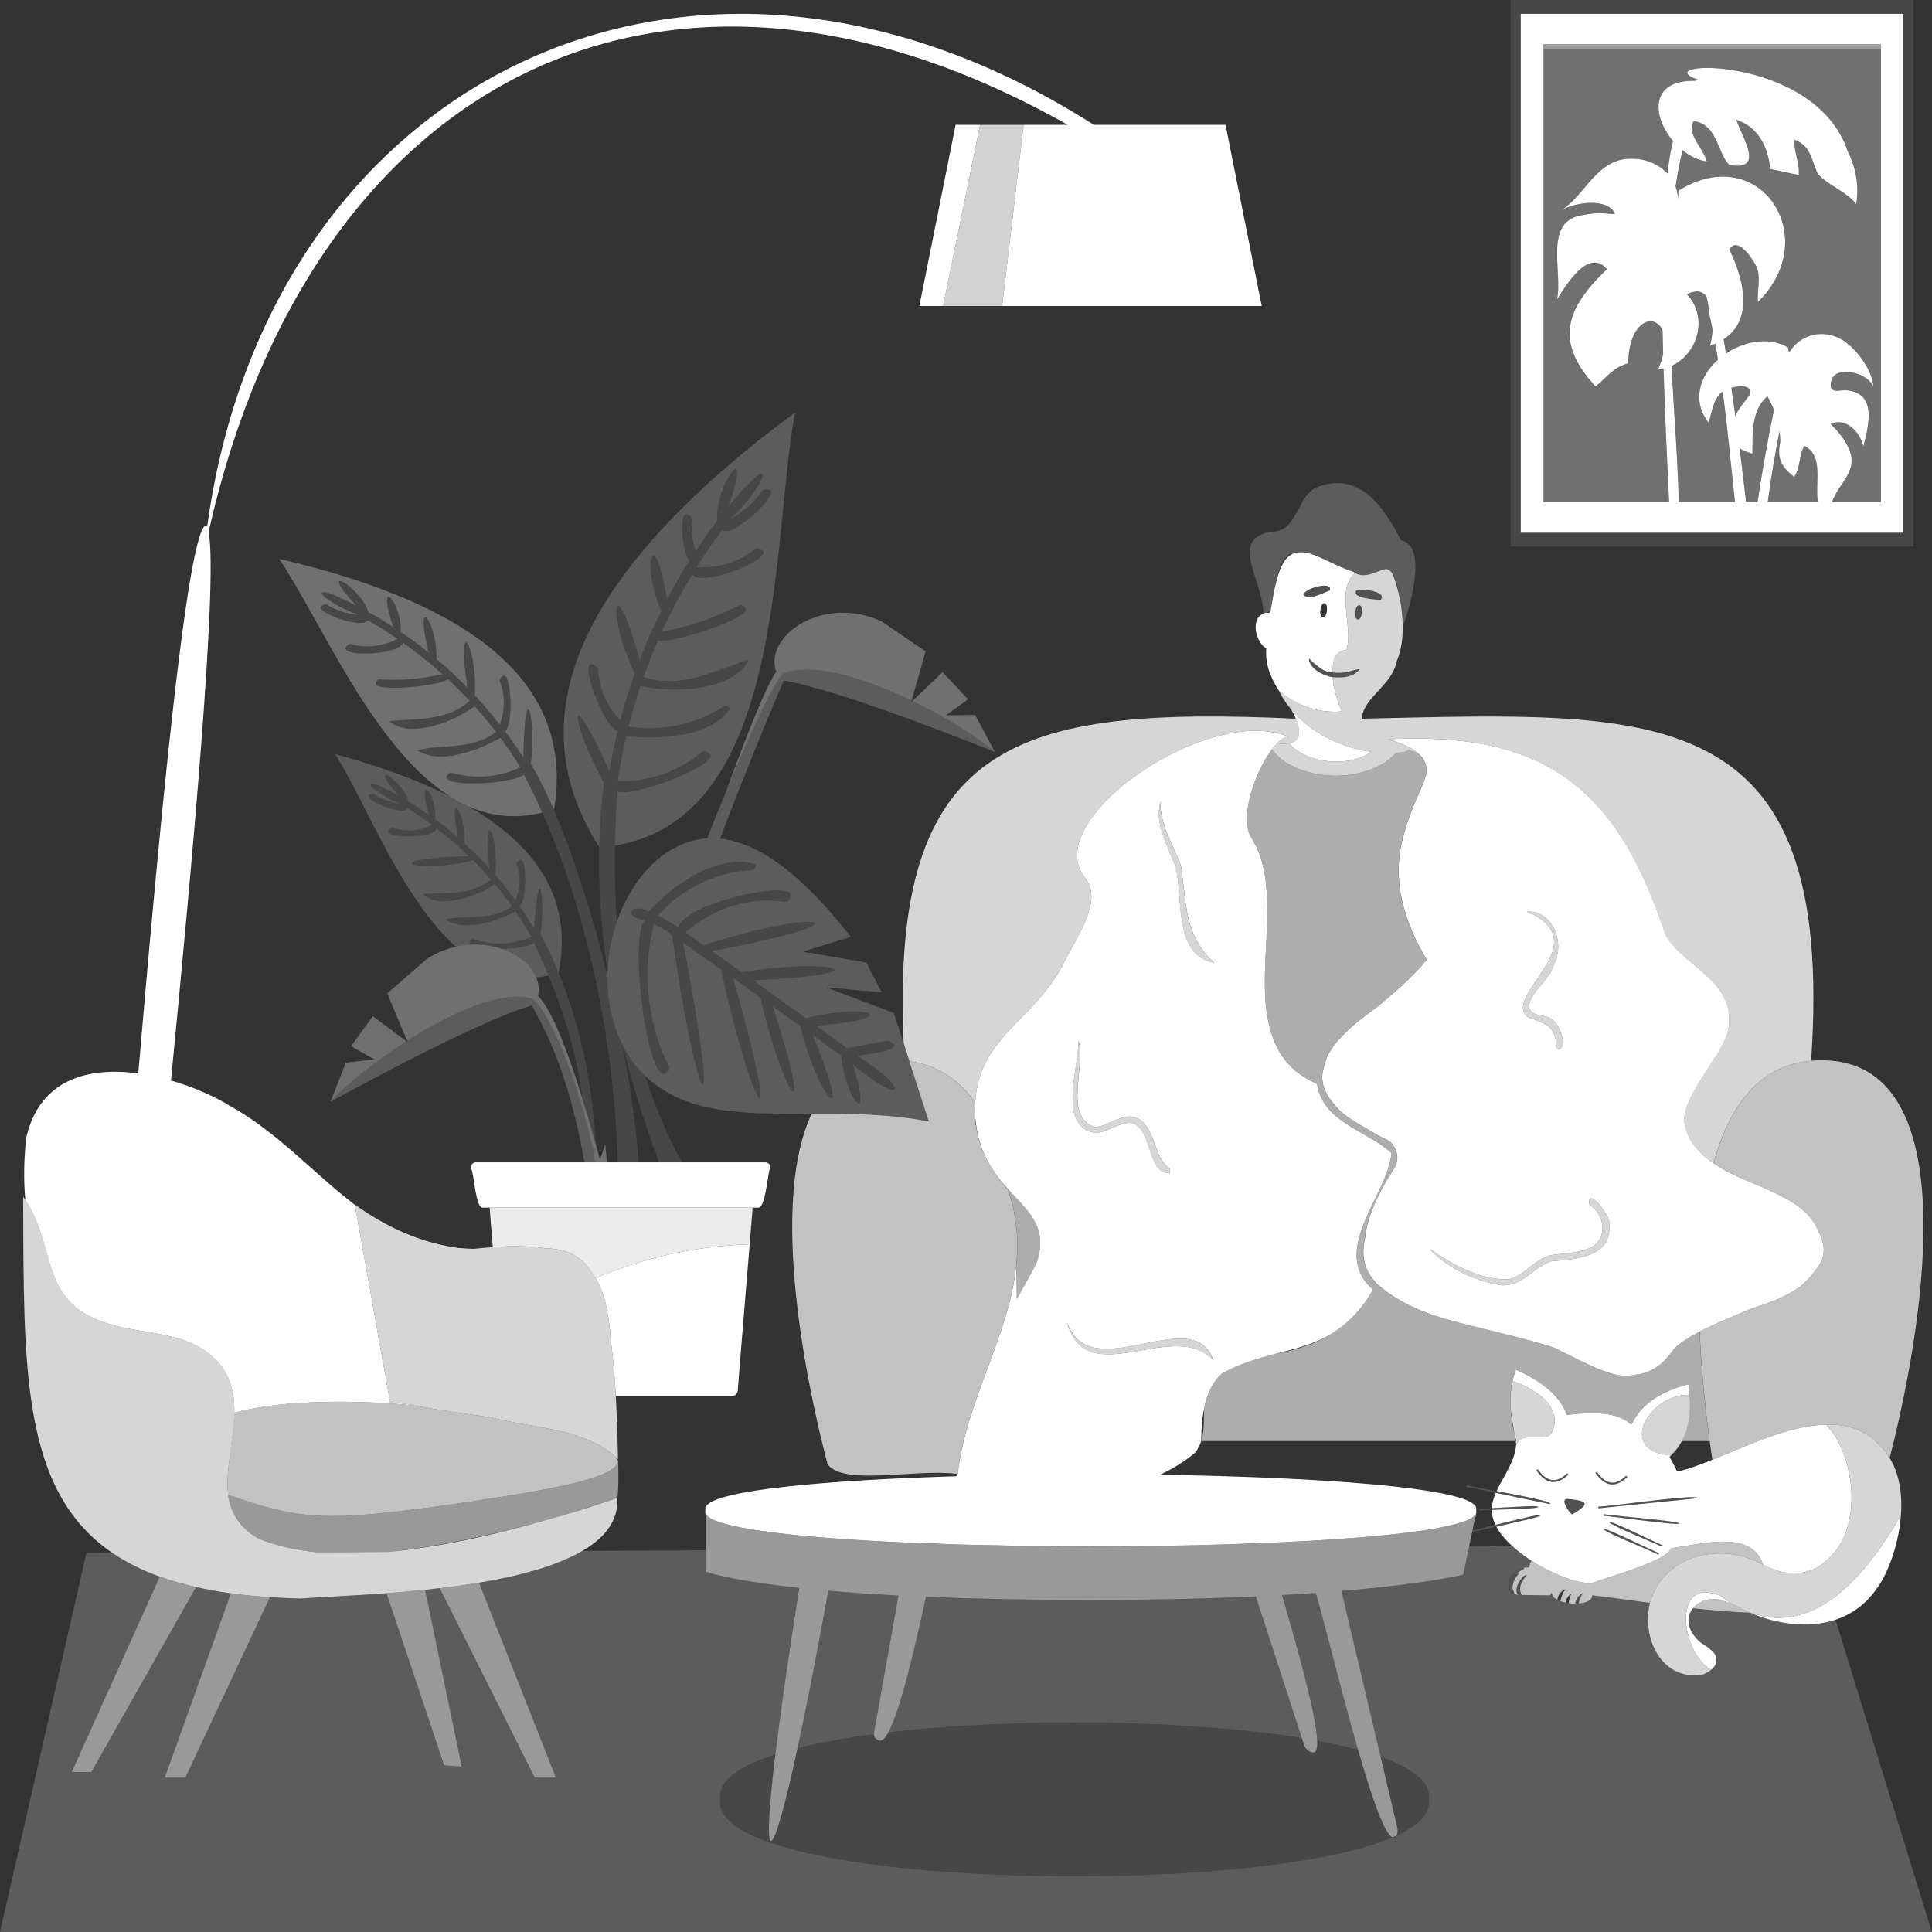
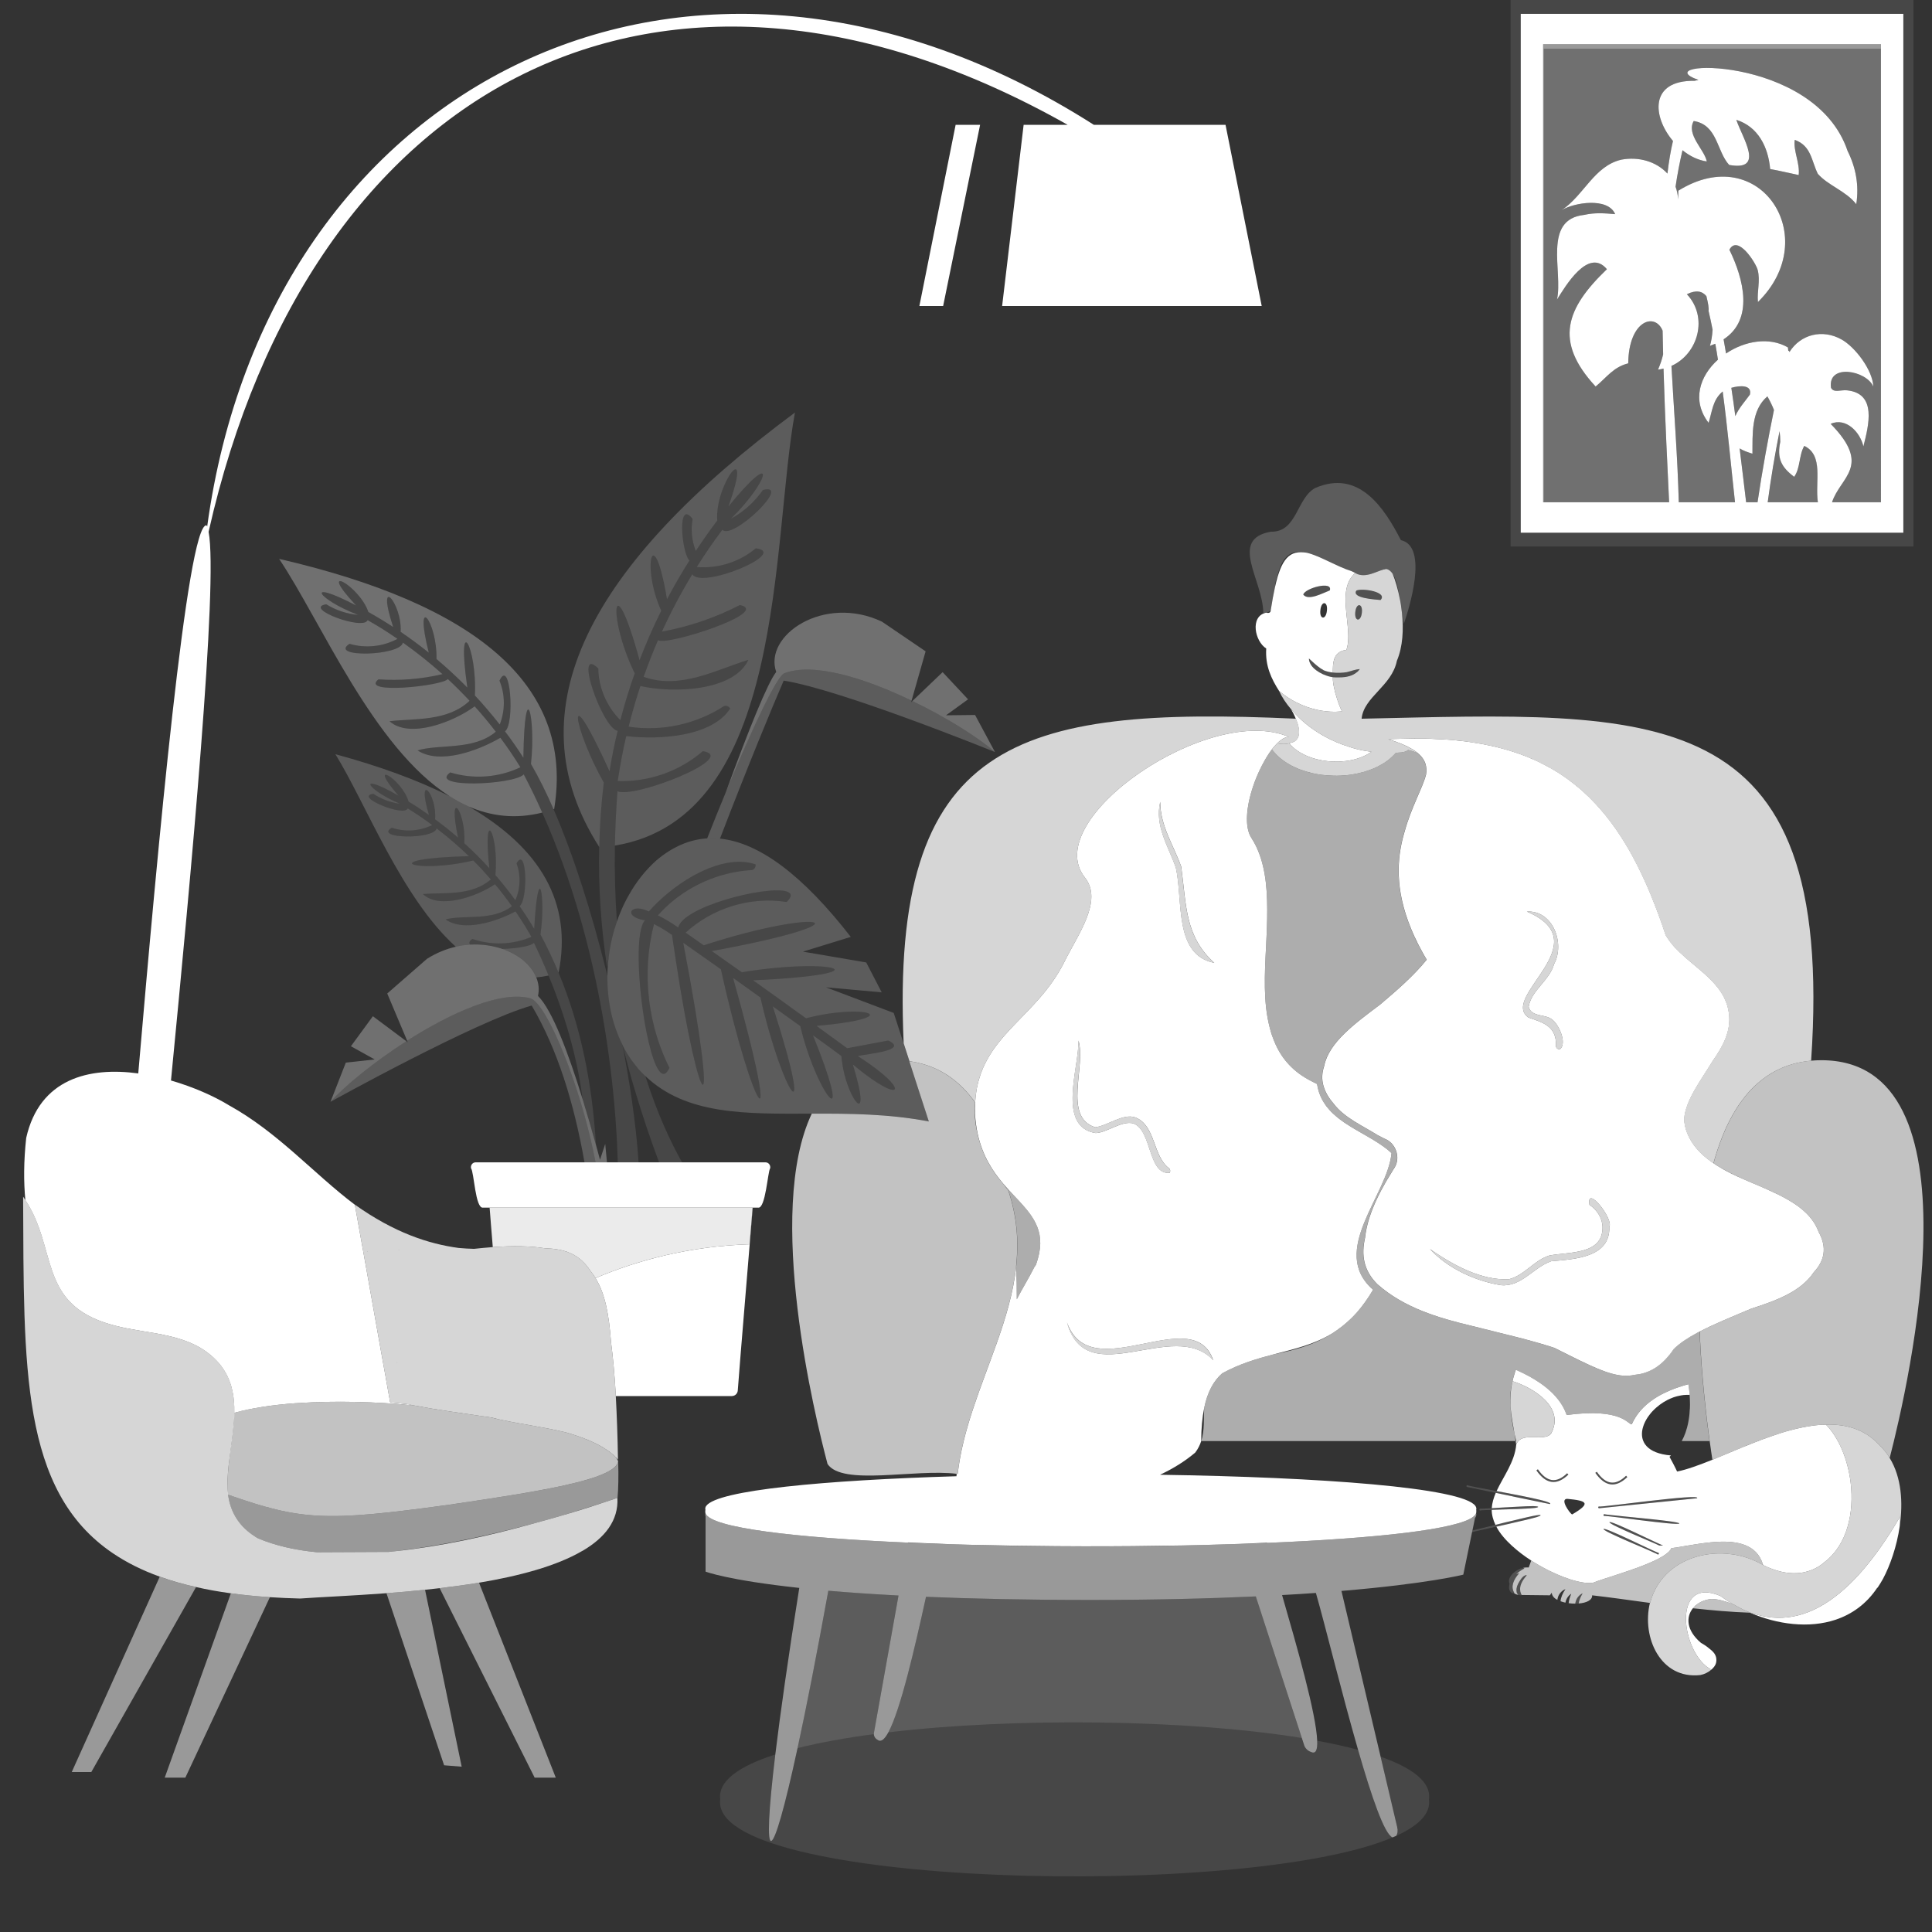
<svg xmlns="http://www.w3.org/2000/svg" viewBox="0 0 300 300">
  <rect x="0" y="0" width="300" height="300" fill="#333333" stroke="none" />
  <g fill="#fff">
    <path d="m 234.56 0 v 84.86 h 62.56 v -84.86 z m 60.99 82.72 h -59.41 v -80.57 h 59.41 z" opacity=".1" />
    <path d="m 236.14 2.15 v 80.57 h 59.41 v -80.57 z m 24.54 75.84 c -.18 -6.9 -.74 -14.03 -1.14 -21.17 4.18 -1.88 5.74 -7.6 2.4 -11.13 1.44 -.72 2.41 -.47 3.03 .3 .27 1.11 .41 1.93 .33 2.27 .23 .98 .44 1.96 .63 2.94 -.06 .98 -.22 1.88 -.41 2.5 .29 -.1 .57 -.21 .83 -.32 .15 .82 .28 1.64 .41 2.46 v .01 c -2.81 2.52 -4.12 6.33 -1.45 9.81 .55 -1.73 .62 -3.53 2.12 -4.81 .02 -.03 .05 -.04 .07 -.05 .76 5.71 1.28 11.47 1.91 17.19 z m 8.16 -17.77 c 1.42 -.41 3.25 -.45 2.88 1.06 -.66 .93 -1.71 2.06 -2.26 3.33 -.19 -1.47 -.4 -2.93 -.62 -4.39 z m 2.3 17.77 c -.34 -2.79 -.66 -5.57 -1.01 -8.36 .52 .33 1.21 .58 1.99 .82 .03 -2.99 -.24 -6.72 2.32 -8.9 .39 .69 .74 1.39 1.02 2.11 -.86 4.21 -1.85 9.55 -2.55 14.33 z m 3.35 0 c .49 -3.7 1.11 -7.38 1.84 -11.04 .07 .55 .11 1.1 .11 1.66 -.53 2.53 .13 3.91 2.16 5.43 .97 -1.33 .72 -3.35 1.57 -4.8 3.06 1.47 1.64 5.59 2.11 8.75 z m 17.58 0 h -7.59 c 1.26 -3.95 6.27 -5.56 -.22 -12.18 2.43 -1.04 4.59 1.34 5.09 3.51 .82 -3.29 2.13 -8.23 -2.55 -8.71 -.99 -.1 -2.04 .44 -2.48 -.39 -.57 -3.83 5.53 -2.7 6.57 -.18 -.09 -2.55 -2.81 -6.15 -4.94 -7.33 -2.94 -1.65 -6.35 -.82 -8.09 1.96 -.01 -.2 -.08 -.15 -.18 -.22 l -.05 -.5 c -2.92 -1.7 -6.74 -1 -9.61 .94 -.12 -.73 -.25 -1.47 -.38 -2.2 4.72 -3.07 3.13 -9.36 .9 -13.91 1.28 -2.42 4.1 2.03 4.39 3.13 .44 1.69 -.12 3.31 .04 4.99 10.21 -10 .29 -25.15 -12.36 -17.29 l -.03 1.34 c -.04 -.71 -.18 -1.36 -.4 -1.96 .28 -1.91 .64 -3.79 1.08 -5.66 1.13 .91 2.42 1.55 3.77 1.74 -.35 -1.84 -3.23 -4.17 -2.03 -6.28 3.72 .6 3.54 4.67 5.5 6.82 5.66 1.03 2.02 -4.24 1.12 -7 3.4 1.07 4.95 4.24 5.25 7.64 1.5 .26 2.94 .63 4.43 .93 .22 -1.84 -.86 -3.76 -.61 -5.46 2.58 .93 2.57 3.23 3.58 5.27 1.58 1.81 4.41 2.69 5.97 4.72 .47 -2.96 -.09 -5.75 -1.34 -8.26 -5.14 -15.25 -31.84 -14.04 -23.16 -11.04 l -.62 .14 c -7.03 -.11 -6.53 5.58 -3.34 9.34 -.35 1.45 -.64 3.16 -.86 5.06 -1.7 -1.86 -4.46 -2.67 -7.15 -2.16 -4.23 .98 -5.79 5.51 -9.28 7.85 1.85 -1.17 7.18 -2.07 8.31 .61 -1.71 -.14 -3.13 -.26 -4.82 .12 -6.48 .71 -3.26 8.79 -4.21 13.14 1.28 -2.02 4.86 -8.15 7.75 -4.71 -6.32 6.06 -8.28 11.18 -1.75 18.22 1.74 -1.44 2.75 -3.02 5.06 -3.6 .08 -6.7 4.17 -7.96 5.34 -5.07 .02 1.23 .05 2.45 .08 3.67 -.16 .72 -.42 1.51 -.79 2.37 .29 -.03 .58 -.08 .85 -.16 .24 8.22 .65 15.85 .87 20.76 h -19.45 v .01 h -.11 v -71.13 h 52.45 z" />
    <path d="m 282.29 77.99 h -7.79 c .49 -3.7 1.11 -7.38 1.84 -11.04 .07 .55 .11 1.1 .11 1.66 -.53 2.53 .13 3.91 2.16 5.43 .97 -1.33 .72 -3.35 1.57 -4.8 3.06 1.47 1.64 5.59 2.11 8.75 z" opacity=".3" />
    <path d="m 275.46 63.66 c -.86 4.21 -1.85 9.55 -2.55 14.33 h -1.77 c -.34 -2.79 -.66 -5.57 -1.01 -8.36 .52 .33 1.21 .58 1.99 .82 .03 -2.99 -.24 -6.72 2.32 -8.9 .39 .69 .74 1.39 1.02 2.11 z" opacity=".3" />
    <path d="m 271.72 61.28 c -.66 .93 -1.71 2.06 -2.26 3.33 -.19 -1.47 -.4 -2.93 -.62 -4.39 1.42 -.41 3.25 -.45 2.88 1.06 z" opacity=".3" />
    <path d="m 269.41 77.99 h -8.73 c -.18 -6.9 -.74 -14.03 -1.14 -21.17 4.18 -1.88 5.74 -7.6 2.4 -11.13 1.44 -.72 2.41 -.47 3.03 .3 .27 1.11 .41 1.93 .33 2.27 .23 .98 .44 1.96 .63 2.94 -.06 .98 -.22 1.88 -.41 2.5 .29 -.1 .57 -.21 .83 -.32 .15 .82 .28 1.64 .41 2.46 v .01 c -2.81 2.52 -4.12 6.33 -1.45 9.81 .55 -1.73 .62 -3.53 2.12 -4.81 .02 -.03 .05 -.04 .07 -.05 .76 5.71 1.28 11.47 1.91 17.19 z" opacity=".3" />
    <path d="m 292.07 7.56 v 70.43 h -7.59 c 1.26 -3.95 6.27 -5.56 -.22 -12.18 2.43 -1.04 4.59 1.34 5.09 3.51 .82 -3.29 2.13 -8.23 -2.55 -8.71 -.99 -.1 -2.04 .44 -2.48 -.39 -.57 -3.83 5.53 -2.7 6.57 -.18 -.09 -2.55 -2.81 -6.15 -4.94 -7.33 -2.94 -1.65 -6.35 -.82 -8.09 1.96 -.01 -.2 -.08 -.15 -.18 -.22 l -.05 -.5 c -2.92 -1.7 -6.74 -1 -9.61 .94 -.12 -.73 -.25 -1.47 -.38 -2.2 4.72 -3.07 3.13 -9.36 .9 -13.91 1.28 -2.42 4.1 2.03 4.39 3.13 .44 1.69 -.12 3.31 .04 4.99 10.21 -10 .29 -25.15 -12.36 -17.29 l -.03 1.34 c -.04 -.71 -.18 -1.36 -.4 -1.96 .28 -1.91 .64 -3.79 1.08 -5.66 1.13 .91 2.42 1.55 3.77 1.74 -.35 -1.84 -3.23 -4.17 -2.03 -6.28 3.72 .6 3.54 4.67 5.5 6.82 5.66 1.03 2.02 -4.24 1.12 -7 3.4 1.07 4.95 4.24 5.25 7.64 1.5 .26 2.94 .63 4.43 .93 .22 -1.84 -.86 -3.76 -.61 -5.46 2.58 .93 2.57 3.23 3.58 5.27 1.58 1.81 4.41 2.69 5.97 4.72 .47 -2.96 -.09 -5.75 -1.34 -8.26 -5.14 -15.25 -31.84 -14.04 -23.16 -11.04 l -.62 .14 c -7.03 -.11 -6.53 5.58 -3.34 9.34 -.35 1.45 -.64 3.16 -.86 5.06 -1.7 -1.86 -4.46 -2.67 -7.15 -2.16 -4.23 .98 -5.79 5.51 -9.28 7.85 1.85 -1.17 7.18 -2.07 8.31 .61 -1.71 -.14 -3.13 -.26 -4.82 .12 -6.48 .71 -3.26 8.79 -4.21 13.14 1.28 -2.02 4.86 -8.15 7.75 -4.71 -6.32 6.06 -8.28 11.18 -1.75 18.22 1.74 -1.44 2.75 -3.02 5.06 -3.6 .08 -6.7 4.17 -7.96 5.34 -5.07 .02 1.23 .05 2.45 .08 3.67 -.16 .72 -.42 1.51 -.79 2.37 .29 -.03 .58 -.08 .85 -.16 .24 8.22 .65 15.85 .87 20.76 h -19.45 v -70.43 z" opacity=".3" />
    <path d="m 292.07 6.87 v .69 h -52.34 v 70.44 h -.11 v -71.13 z" opacity=".5" />
    <path d="m 143.73 101.14 c -.06 .22 -1.79 6.29 -2.18 7.65 -7.23 -3.48 -15.32 -6.02 -19.79 -4.23 -1.1 .44 -4.75 8.04 -9.04 18.41 3.5 -9.57 6.46 -16.93 7.81 -18.63 -1.99 -5.68 7.4 -12.08 16.42 -7.81 z" opacity=".3" />
    <path d="m 154.5 116.78 s -.01 0 -.02 -.01 c -2.51 -2.21 -7.4 -5.32 -12.8 -7.92 .92 -.88 4.57 -4.37 4.69 -4.48 l 3.95 4.22 -3.42 2.48 4.51 -.05 c .22 .41 2.97 5.54 3.09 5.76 z" opacity=".3" />
    <path d="m 154.48 116.77 c -.72 -.29 -24 -9.72 -32.79 -11.08 -1.61 3.7 -5.56 13.24 -9.89 24.53 -.56 -.06 -1.13 -.08 -1.69 -.05 -.1 0 -.2 .01 -.3 .01 .98 -2.48 1.94 -4.87 2.88 -7.13 .01 -.03 .02 -.06 .03 -.08 4.29 -10.37 7.94 -17.97 9.04 -18.41 4.46 -1.79 12.55 .75 19.79 4.23 -.04 .15 -.06 .24 -.07 .26 l .2 -.2 c 5.4 2.6 10.29 5.71 12.8 7.92 z" opacity=".2" />
    <path d="m 85.18 151.48 c -.65 .14 -1.28 .24 -1.9 .29 -.77 -1.92 -2.72 -3.54 -5.25 -4.42 2.16 -.07 4.31 -.4 4.89 -.94 .83 1.74 1.59 3.43 2.26 5.07 z" opacity=".2" />
    <path d="m 86.73 151.02 c -.83 -2 -1.77 -3.98 -2.81 -5.92 v -.01 c .84 -5.65 -.31 -12.22 -.97 -.86 -.71 -1.2 -1.46 -2.39 -2.27 -3.53 1.33 -.92 1.15 -9.54 -.47 -6.63 .69 1.83 .61 3.93 -.18 5.72 -.98 -1.35 -2.01 -2.65 -3.1 -3.91 .56 -6.36 -2.04 -11.22 -.94 -1.06 -1.23 -1.36 -2.53 -2.65 -3.89 -3.88 .29 -4.96 -2.67 -8.95 -.97 -.87 -1.15 -1 -2.34 -1.95 -3.57 -2.85 .31 -4.06 -2.97 -7.48 -.95 -.67 -1.03 -.73 -2.08 -1.43 -3.16 -2.08 -1.05 -3.55 -6.7 -6.82 -1.57 -.92 -6.69 -3.82 -4.94 -.94 .21 1.25 -1.46 -.19 -2.87 -.71 -4.1 -1.54 -3.14 .37 4.76 3.66 5.32 2.27 1.31 .8 2.58 1.67 3.81 2.58 -1.96 .96 -4.23 1.11 -6.29 .41 -2.85 1.72 6.58 1.88 6.97 .11 1.75 1.34 3.43 2.78 5.01 4.31 -14.91 .4 -8.34 2.81 .68 .67 .95 .94 1.85 1.93 2.73 2.94 -3 2.62 -7.25 2 -10.55 2.27 2.53 2.44 8.37 .4 11.19 -1.52 .92 1.1 1.8 2.24 2.63 3.41 -3.01 2.35 -7.37 1.3 -10.3 2.05 2.8 2 7.9 .34 10.86 -1.24 .88 1.28 1.71 2.6 2.47 3.95 -2.88 1.24 -6.2 1.36 -9.17 .32 -.5 .36 -.58 .66 -.34 .89 -.73 .05 -1.47 .15 -2.23 .33 -8.41 -7.57 -13.94 -22.2 -18.7 -29.9 6.84 1.86 12.78 4.02 17.74 6.52 h .01 c .95 .61 1.93 1.14 2.94 1.59 .01 0 .02 .01 .04 .02 11.04 6.43 16.11 14.87 13.93 25.78 z" opacity=".2" />
    <path d="m 92.54 177.75 c -.63 -2.29 -1.33 -4.7 -2.06 -7.07 0 -.01 0 -.01 -.01 -.02 -.69 -5.31 -2.23 -11.76 -5.29 -19.18 -.67 -1.64 -1.43 -3.33 -2.26 -5.07 -.58 .54 -2.73 .87 -4.89 .94 -1.5 -.51 -3.21 -.77 -5.01 -.67 h -.01 c -.24 -.23 -.16 -.53 .34 -.89 2.97 1.04 6.29 .92 9.17 -.32 -.76 -1.35 -1.59 -2.67 -2.47 -3.95 -2.96 1.58 -8.06 3.24 -10.86 1.24 2.93 -.75 7.29 .3 10.3 -2.05 -.83 -1.17 -1.71 -2.31 -2.63 -3.41 -2.82 1.92 -8.66 3.96 -11.19 1.52 3.3 -.27 7.55 .35 10.55 -2.27 -.88 -1.01 -1.78 -2 -2.73 -2.94 -9.02 2.14 -15.59 -.27 -.68 -.67 -1.58 -1.53 -3.26 -2.97 -5.01 -4.31 -.39 1.77 -9.82 1.61 -6.97 -.11 2.06 .7 4.33 .55 6.29 -.41 -1.23 -.91 -2.5 -1.78 -3.81 -2.58 -.56 1.39 -8.46 -1.9 -5.32 -2.27 1.23 .83 2.64 1.35 4.1 1.54 -5.15 -2.19 -6.9 -5.07 -.21 -1.25 -5.13 -5.9 .52 -2.63 1.57 .92 1.08 .65 2.13 1.35 3.16 2.08 -2.02 -6.81 1.26 -3.39 .95 .67 1.23 .9 2.42 1.85 3.57 2.85 -1.7 -8.08 1.26 -4.09 .97 .87 1.36 1.23 2.66 2.52 3.89 3.88 -1.1 -10.16 1.5 -5.3 .94 1.06 1.09 1.26 2.12 2.56 3.1 3.91 .79 -1.79 .87 -3.89 .18 -5.72 1.62 -2.91 1.8 5.71 .47 6.63 .81 1.14 1.56 2.33 2.27 3.53 .66 -11.36 1.81 -4.79 .97 .86 v .01 c 1.04 1.94 1.98 3.92 2.81 5.92 3.52 8.46 5.24 17.43 5.81 26.73 z" opacity=".1" />
    <path d="m 86.05 125.63 l -.09 .03 c -1.14 -2.61 -2.32 -4.99 -3.51 -7.03 v -.01 c .79 -7.34 -.99 -14.18 -1.18 -.96 -.9 -1.41 -1.85 -2.78 -2.86 -4.1 1.56 -1.09 .85 -11.58 -.85 -7.86 .89 2.14 .9 4.64 .04 6.8 -1.23 -1.55 -2.51 -3.06 -3.86 -4.51 .37 -7.58 -2.94 -13.41 -1.17 -1.22 -1.52 -1.55 -3.12 -3.03 -4.79 -4.44 .11 -5.91 -3.59 -10.52 -1.2 -.99 -1.41 -1.13 -2.87 -2.21 -4.37 -3.23 .27 -4.44 -3.93 -9.2 -1.16 -.75 -1.26 -.82 -2.54 -1.6 -3.85 -2.33 -1.41 -4.17 -8.27 -7.81 -1.91 -1.02 -8.25 -4.29 -5.95 -.93 .31 1.47 -1.75 -.16 -3.44 -.72 -4.94 -1.65 -3.72 .59 5.82 4.15 6.42 2.46 1.59 .9 3.14 1.87 4.64 2.91 -2.28 1.22 -4.97 1.5 -7.45 .77 -3.31 2.16 7.9 1.93 8.29 -.19 2.14 1.51 4.19 3.15 6.15 4.9 -3.26 .77 -6.61 1.04 -9.95 .81 -2.94 2.39 9.97 1.02 10.78 -.05 1.17 1.09 2.29 2.22 3.38 3.38 -3.45 3.25 -8.53 2.71 -12.44 3.17 3.12 2.78 9.97 .1 13.23 -2.31 1.15 1.27 2.24 2.59 3.28 3.94 -3.47 2.94 -8.7 1.87 -12.15 2.9 3.42 2.26 9.41 .05 12.86 -1.96 1.1 1.48 2.14 3.01 3.11 4.58 -3.37 1.61 -7.31 1.9 -10.89 .8 -3.5 2.5 9.82 1.95 11.41 .31 1.03 1.96 1.99 3.94 2.87 5.93 -4.15 1.04 -7.93 .57 -11.4 -.94 -.02 -.01 -.03 -.02 -.04 -.02 -1.01 -.45 -1.99 -.98 -2.94 -1.59 h -.01 c -11.9 -7.58 -19.92 -27.09 -26.47 -36.85 30.01 6.95 45.91 19.26 42.71 38.85 z" opacity=".3" />
    <path d="m 99.16 180.49 h -3.23 c -.05 -1.68 -.14 -3.85 -.33 -6.41 -.03 -.35 -.05 -.72 -.08 -1.09 -.35 -4.33 -.95 -9.66 -2 -15.56 -1.69 -9.52 -4.53 -20.54 -9.32 -31.25 -.88 -1.99 -1.84 -3.97 -2.87 -5.93 -1.59 1.64 -14.91 2.19 -11.41 -.31 3.58 1.1 7.52 .81 10.89 -.8 -.97 -1.57 -2.01 -3.1 -3.11 -4.58 -3.45 2.01 -9.44 4.22 -12.86 1.96 3.45 -1.03 8.68 .04 12.15 -2.9 -1.04 -1.35 -2.13 -2.67 -3.28 -3.94 -3.26 2.41 -10.11 5.09 -13.23 2.31 3.91 -.46 8.99 .08 12.44 -3.17 -1.09 -1.16 -2.21 -2.29 -3.38 -3.38 -.81 1.07 -13.72 2.44 -10.78 .05 3.34 .23 6.69 -.04 9.95 -.81 -1.96 -1.75 -4.01 -3.39 -6.15 -4.9 -.39 2.12 -11.6 2.35 -8.29 .19 2.48 .73 5.17 .45 7.45 -.77 -1.5 -1.04 -3.05 -2.01 -4.64 -2.91 -.6 1.69 -10.14 -1.87 -6.42 -2.46 1.5 .93 3.19 1.49 4.94 1.65 -6.26 -2.4 -8.56 -5.76 -.31 -1.47 -6.36 -6.79 .5 -3.15 1.91 1.02 1.31 .73 2.59 1.51 3.85 2.33 -2.77 -8.45 1.43 -3.69 1.16 .75 1.5 1.02 2.96 2.1 4.37 3.23 -2.39 -9.53 1.31 -4.92 1.2 .99 1.67 1.41 3.27 2.89 4.79 4.44 -1.77 -12.19 1.54 -6.36 1.17 1.22 1.35 1.45 2.63 2.96 3.86 4.51 .86 -2.16 .85 -4.66 -.04 -6.8 1.7 -3.72 2.41 6.77 .85 7.86 1.01 1.32 1.96 2.69 2.86 4.1 .19 -13.22 1.97 -6.38 1.18 .96 v .01 c 1.19 2.04 2.37 4.42 3.51 7.03 3.1 7.15 5.94 16.11 8.19 25.2 .06 .22 .11 .43 .17 .65 v .01 c -.05 3.74 .69 7.46 2.33 10.7 v .01 c 0 .01 0 .02 .01 .02 0 .02 0 .05 .01 .07 l .27 1.41 c .17 .91 .33 1.81 .48 2.7 l .09 .54 c .22 1.3 .42 2.58 .6 3.83 .5 3.47 .86 6.74 1.05 9.69 z" opacity=".1" />
    <path d="m 105.91 180.49 h -3.57 c -1.4 -3.76 -2.67 -7.53 -3.79 -11.32 -.29 -.94 -.56 -1.88 -.82 -2.83 -.05 -.17 -.09 -.34 -.14 -.51 -.22 -.8 -.43 -1.6 -.63 -2.4 -.1 -.37 -.19 -.74 -.28 -1.11 -.01 -.02 -.01 -.05 -.01 -.07 .1 .2 .2 .4 .31 .6 v .01 c .31 .55 .64 1.09 .99 1.61 l .27 .36 c .29 .4 .59 .79 .92 1.17 .07 .08 .14 .15 .2 .22 .28 .3 .55 .58 .84 .85 1.92 6.06 4.07 10.51 5.71 13.42 z" opacity=".1" />
    <path d="m 123.44 64.05 c -3.69 20.15 -1.31 62.88 -27.96 67.25 .05 -2.7 .18 -5.51 .4 -8.43 2.69 1.15 18.92 -5.3 13.26 -6.23 -3.64 3.14 -8.42 4.81 -13.22 4.64 .35 -2.34 .78 -4.67 1.32 -6.98 5.09 .6 13.27 .13 16.14 -4.27 -.17 -.34 -.67 -.57 -1.01 -.35 -4.37 2.81 -9.64 3.93 -14.76 3.16 .53 -2.13 1.14 -4.24 1.83 -6.32 5.07 1.16 14.51 .82 16.76 -4.05 -4.84 1.45 -10.54 4.69 -16.26 2.63 .69 -1.92 1.42 -3.83 2.24 -5.7 1.26 .96 17.72 -4.37 12.71 -5.45 -3.82 1.97 -7.89 3.36 -12.11 4.13 1.4 -3.06 2.97 -6.04 4.72 -8.91 1.41 2.36 15.08 -3.35 9.85 -4.03 -2.54 2.14 -5.86 3.18 -9.17 2.91 1.24 -1.98 2.57 -3.92 3.98 -5.79 1.56 1.68 10.97 -7.39 6.29 -6.17 -1.28 1.86 -2.99 3.38 -4.96 4.46 6.15 -6.08 7.2 -11.23 -.4 -1.89 4.04 -11.37 -2.18 -3.45 -1.72 2.17 -1.17 1.53 -2.27 3.11 -3.34 4.72 -.62 -1.57 -.79 -3.28 -.49 -4.96 -2.48 -3.27 -1.69 5.36 -.49 6.44 -1.24 1.96 -2.41 3.97 -3.49 6.03 -2.11 -12.59 -4.03 -5.11 -.89 1.78 -1.25 2.5 -2.37 5.07 -3.37 7.68 -4.21 -15.4 -5.05 -6.72 -.75 2.03 -.85 2.39 -1.59 4.82 -2.23 7.28 -2.11 -2.1 -3.39 -5.05 -3.43 -8.03 -3.89 -3.77 .6 9.26 3.01 9.69 -.51 2.07 -.92 4.17 -1.26 6.28 -7.17 -15.77 -5.61 -6.6 -.89 1.75 -.41 3.35 -.64 6.68 -.7 10 -13.7 -21.38 -1.31 -43.98 30.4 -67.47 z" opacity=".2" />
    <path d="m 107.5 89.17 c -1.75 2.87 -3.32 5.85 -4.72 8.91 4.22 -.77 8.29 -2.16 12.11 -4.13 5 1.08 -11.45 6.41 -12.71 5.45 -.82 1.87 -1.55 3.78 -2.24 5.7 5.71 2.06 11.41 -1.18 16.26 -2.63 -2.24 4.87 -11.68 5.21 -16.76 4.05 -.69 2.08 -1.3 4.19 -1.83 6.32 5.12 .77 10.39 -.35 14.76 -3.16 .34 -.22 .84 .01 1.01 .35 -2.86 4.4 -11.04 4.87 -16.14 4.27 -.54 2.31 -.97 4.64 -1.32 6.98 4.8 .17 9.58 -1.5 13.22 -4.64 5.65 .93 -10.57 7.38 -13.26 6.23 -.22 2.92 -.35 5.73 -.4 8.43 v .01 c -.07 4.19 .05 8.11 .31 11.79 v .01 c -.6 1.72 -1.03 3.53 -1.25 5.35 -.01 .01 -.01 .03 -.01 .04 -.1 .55 -.19 1.1 -.27 1.66 -.93 -6.16 -1.36 -12.36 -1.22 -18.63 v -.01 c .06 -3.32 .29 -6.65 .7 -10 -4.72 -8.35 -6.28 -17.52 .89 -1.75 .34 -2.11 .75 -4.21 1.26 -6.28 -2.41 -.43 -6.9 -13.46 -3.01 -9.69 .04 2.98 1.32 5.93 3.43 8.03 .64 -2.46 1.38 -4.89 2.23 -7.28 -4.3 -8.75 -3.46 -17.43 .75 -2.03 1 -2.61 2.12 -5.18 3.37 -7.68 -3.14 -6.89 -1.22 -14.37 .89 -1.78 1.08 -2.06 2.25 -4.07 3.49 -6.03 -1.2 -1.08 -1.99 -9.71 .49 -6.44 -.3 1.68 -.13 3.39 .49 4.96 1.07 -1.61 2.17 -3.19 3.34 -4.72 -.46 -5.62 5.76 -13.54 1.72 -2.17 7.6 -9.34 6.55 -4.19 .4 1.89 1.97 -1.08 3.68 -2.6 4.96 -4.46 4.68 -1.22 -4.73 7.85 -6.29 6.17 -1.41 1.87 -2.74 3.81 -3.98 5.79 3.31 .27 6.63 -.77 9.17 -2.91 5.23 .68 -8.44 6.39 -9.85 4.03 z" opacity=".1" />
    <path d="m 63.1 161.68 c -5.05 3.24 -9.55 6.93 -11.78 9.41 .09 -.23 2.21 -5.66 2.38 -6.09 l 4.48 -.49 -3.69 -2.05 3.41 -4.66 c .12 .09 4.19 3.13 5.2 3.88 z" opacity=".3" />
    <path d="m 94.26 180.49 h -1.78 c -.46 -2.42 -1.05 -4.9 -1.73 -7.31 v -.03 c -2.61 -9.3 -6.4 -17.59 -8.4 -18.13 -4.63 -1.24 -12.36 2.26 -19.13 6.58 -.55 -1.29 -3 -7.12 -3.09 -7.33 l 6.18 -5.39 c 1.46 -.92 2.97 -1.53 4.46 -1.87 .76 -.18 1.5 -.28 2.23 -.33 h .01 c 1.8 -.1 3.51 .16 5.01 .67 2.53 .88 4.48 2.5 5.25 4.42 .38 .91 .49 1.89 .27 2.88 2.21 2.17 4.73 8.91 6.92 16.01 .01 .01 .01 .01 .01 .02 .73 2.37 1.43 4.78 2.06 7.07 .01 .01 .01 .01 .01 .02 .21 .79 .42 1.56 .63 2.32 .22 -.69 .5 -1.51 .81 -2.46 .09 1.04 .18 2 .27 2.86 z" opacity=".3" />
    <path d="m 92.48 180.49 h -1.72 c -1.64 -9.31 -4.22 -17.59 -8.2 -24.35 -8.7 2.44 -31.24 14.95 -31.24 14.95 2.23 -2.48 6.73 -6.17 11.78 -9.41 .13 .1 .21 .16 .22 .17 -.01 -.02 -.04 -.11 -.1 -.24 v -.01 c 6.76 -4.32 14.49 -7.82 19.13 -6.58 2 .54 5.79 8.83 8.4 18.13 v .03 c .68 2.41 1.27 4.89 1.73 7.31 z" opacity=".2" />
    <path d="m 141.21 164.8 v -.01 l -.9 -2.78 -1.53 -4.72 -10.52 -3.98 8.65 .78 -2.4 -4.64 -9.83 -1.68 7.43 -2.29 c -7.43 -9.56 -14.2 -14.64 -20.32 -15.26 -.56 -.06 -1.13 -.08 -1.69 -.05 -.1 0 -.2 .01 -.3 .01 -2.77 .18 -5.41 1.32 -7.9 3.44 -1.7 1.52 -3.13 3.35 -4.27 5.39 -.47 .82 -.89 1.68 -1.26 2.57 -.21 .5 -.41 1 -.58 1.52 v .01 c -.6 1.72 -1.03 3.53 -1.25 5.35 -.01 .01 -.01 .03 -.01 .04 -.1 .71 -.16 1.43 -.19 2.14 v .05 c -.02 .27 -.02 .55 -.02 .82 v .01 c -.05 3.74 .69 7.46 2.33 10.7 v .01 c 0 .01 0 .02 .01 .02 .1 .2 .2 .4 .31 .6 v .01 c .31 .55 .64 1.09 .99 1.61 l .27 .36 c .29 .4 .59 .79 .92 1.17 .07 .08 .14 .15 .2 .22 .28 .3 .55 .58 .84 .85 6.37 6.08 15.51 5.89 25.87 5.86 5.77 -.02 11.93 .01 18.18 1.21 z m -8.2 .96 c -.19 -.16 -.39 -.32 -.59 -.49 .07 .23 .14 .45 .2 .66 2.49 8.37 -.28 5.77 -1.51 .85 -.21 -.88 -.38 -1.83 -.46 -2.81 -1.46 -1.09 -2.94 -2.15 -4.42 -3.22 1.51 3.72 2.37 6.24 2.78 7.8 .66 2.53 .12 2.52 -.85 .97 -1.13 -1.81 -2.84 -5.74 -3.9 -10.2 -1.42 -1.02 -2.84 -2.03 -4.26 -3.05 6.86 21.34 1.56 13.91 -1.92 -1.38 -1.42 -1.01 -2.83 -2.04 -4.25 -3.04 8.07 28.66 3.12 21.36 -1.89 -1.34 -1.95 -1.38 -3.89 -2.75 -5.85 -4.12 5.95 31.11 2.49 26.82 -1.17 2.6 -.14 -.88 -.27 -1.79 -.41 -2.73 -.05 -.35 -.1 -.71 -.15 -1.08 -.04 -.03 -.09 -.06 -.13 -.09 -.86 -.59 -1.75 -1.14 -2.68 -1.6 -.98 3.82 -1.23 7.82 -.76 11.73 v .02 c .05 .46 .12 .92 .2 1.38 .13 .85 .31 1.71 .52 2.55 .56 2.29 1.38 4.53 2.44 6.64 -1.08 2.38 -2.3 -.03 -3.24 -4.05 -.01 -.01 -.01 -.01 0 -.02 -.2 -.83 -.38 -1.72 -.55 -2.66 v -.01 c -.07 -.41 -.14 -.82 -.21 -1.25 v -.02 c -.95 -6.15 -1.2 -13.46 .21 -14.9 -.27 -.04 -.51 -.09 -.73 -.15 -2.23 -.6 -1.6 -2.05 .3 -1.59 .31 .07 .65 .19 1.02 .38 1.69 -1.93 4.13 -3.99 6.81 -5.51 .2 -.1 .4 -.21 .6 -.32 .62 -.33 1.26 -.62 1.9 -.88 2.49 -.99 5.03 -1.36 7.26 -.61 .07 .36 -.19 .85 -.6 .88 -2.57 .16 -5.11 .78 -7.45 1.84 -.64 .28 -1.26 .6 -1.87 .95 -.24 .13 -.47 .27 -.7 .42 -1.68 1.04 -3.22 2.33 -4.54 3.83 .9 .44 1.75 .95 2.59 1.5 v .01 c .18 .11 .36 .23 .54 .35 .01 .01 .02 .01 .03 .02 .17 -.74 .97 -1.49 2.15 -2.17 v -.01 c 5.33 -3.15 18.3 -5.28 14.68 -1.78 -5.64 -.89 -11.48 .92 -15.69 4.76 .94 .65 1.87 1.32 2.81 1.97 18.51 -6.03 26.65 -3.75 1.25 .89 1.56 1.1 3.12 2.19 4.67 3.29 14.34 -2.35 22.77 .29 1.75 1.25 2.74 1.96 5.49 3.91 8.21 5.9 9.13 -2.38 16.05 -.11 1.63 1.18 1.59 1.16 3.18 2.31 4.77 3.47 2.12 -.41 4.25 -.8 6.38 -1.2 3.34 1.58 -3.63 2.1 -4.73 2.42 .61 .39 1.18 .77 1.69 1.13 6.32 4.4 4.98 6.22 -1.89 .64 z" opacity=".2" />
    <path d="m 133.01 165.76 c -.19 -.16 -.39 -.32 -.59 -.49 .07 .23 .14 .45 .2 .66 2.49 8.37 -.28 5.77 -1.51 .85 -.21 -.88 -.38 -1.83 -.46 -2.81 -1.46 -1.09 -2.94 -2.15 -4.42 -3.22 1.51 3.72 2.37 6.24 2.78 7.8 .66 2.53 .12 2.52 -.85 .97 -1.13 -1.81 -2.84 -5.74 -3.9 -10.2 -1.42 -1.02 -2.84 -2.03 -4.26 -3.05 6.86 21.34 1.56 13.91 -1.92 -1.38 -1.42 -1.01 -2.83 -2.04 -4.25 -3.04 8.07 28.66 3.12 21.36 -1.89 -1.34 -1.95 -1.38 -3.89 -2.75 -5.85 -4.12 5.95 31.11 2.49 26.82 -1.17 2.6 -.14 -.88 -.27 -1.79 -.41 -2.73 -.05 -.35 -.1 -.71 -.15 -1.08 -.04 -.03 -.09 -.06 -.13 -.09 -.86 -.59 -1.75 -1.14 -2.68 -1.6 -.98 3.82 -1.23 7.82 -.76 11.73 v .02 c .05 .46 .12 .92 .2 1.38 .13 .85 .31 1.71 .52 2.55 .56 2.29 1.38 4.53 2.44 6.64 -1.08 2.38 -2.3 -.03 -3.24 -4.05 -.01 -.01 -.01 -.01 0 -.02 -.2 -.83 -.38 -1.72 -.55 -2.66 v -.01 c -.07 -.41 -.14 -.82 -.21 -1.25 v -.02 c -.95 -6.15 -1.2 -13.46 .21 -14.9 -.27 -.04 -.51 -.09 -.73 -.15 -2.23 -.6 -1.6 -2.05 .3 -1.59 .31 .07 .65 .19 1.02 .38 1.69 -1.93 4.13 -3.99 6.81 -5.51 .2 -.1 .4 -.21 .6 -.32 .62 -.33 1.26 -.62 1.9 -.88 2.49 -.99 5.03 -1.36 7.26 -.61 .07 .36 -.19 .85 -.6 .88 -2.57 .16 -5.11 .78 -7.45 1.84 -.64 .28 -1.26 .6 -1.87 .95 -.24 .13 -.47 .27 -.7 .42 -1.68 1.04 -3.22 2.33 -4.54 3.83 .9 .44 1.75 .95 2.59 1.5 v .01 c .18 .11 .36 .23 .54 .35 .01 .01 .02 .01 .03 .02 .17 -.74 .97 -1.49 2.15 -2.17 v -.01 c 5.33 -3.15 18.3 -5.28 14.68 -1.78 -5.64 -.89 -11.48 .92 -15.69 4.76 .94 .65 1.87 1.32 2.81 1.97 18.51 -6.03 26.65 -3.75 1.25 .89 1.56 1.1 3.12 2.19 4.67 3.29 14.34 -2.35 22.77 .29 1.75 1.25 2.74 1.96 5.49 3.91 8.21 5.9 9.13 -2.38 16.05 -.11 1.63 1.18 1.59 1.16 3.18 2.31 4.77 3.47 2.12 -.41 4.25 -.8 6.38 -1.2 3.34 1.58 -3.63 2.1 -4.73 2.42 .61 .39 1.18 .77 1.69 1.13 6.32 4.4 4.98 6.22 -1.89 .64 z" opacity=".1" />
    <path d="m 116.88 187.52 c -.7 8.71 -1.89 22.6 -2.32 28.41 -.04 .48 -.44 .85 -.93 .85 h -18 c -.19 -3.25 -.44 -6.04 -.76 -8.45 v -.05 c -.31 -4.09 -.89 -7.39 -2.4 -9.82 6.5 -2.76 14.52 -4.94 23.92 -5.25 l .47 -5.69 z" />
    <path d="m 118.88 180.49 h -45.04 c -.46 0 -.8 .45 -.7 .92 .47 .54 .66 6.33 1.87 6.11 h 42.7 c 1.17 .24 1.5 -5.59 1.88 -6.11 .1 -.47 -.25 -.92 -.71 -.92 z" />
    <path d="m 116.86 187.52 l -.47 5.69 c -9.39 .31 -17.42 2.49 -23.92 5.25 -.22 -.37 -.47 -.72 -.74 -1.05 -1.78 -2.77 -4.14 -3.49 -7.12 -3.58 h -.02 c -2.18 -.35 -4.84 -.41 -8.07 -.18 -.07 -.79 -.13 -1.57 -.19 -2.34 -.03 -.37 -.06 -.73 -.09 -1.09 -.05 -.63 -.09 -1.23 -.14 -1.82 -.02 -.29 -.05 -.57 -.07 -.85 v -.03 z" opacity=".9" />
    <g fill-rule="evenodd">
      <path d="m 212.97 116.74 c -.02 .01 -.03 .02 -.05 .03 -3.51 2.44 -10.11 1.83 -12.73 -1.35 l -.02 -.02 c .09 -.01 .18 -.03 .26 -.05 h .01 c .01 0 .01 -.01 .02 -.01 1.02 -.24 1.32 -1 1.24 -1.9 0 -.09 0 -.18 -.02 -.28 -.08 -.51 -.25 -1.05 -.47 -1.56 -.22 -.55 -.49 -1.06 -.72 -1.46 l -.01 -.01 c -.02 -.03 -.04 -.07 -.06 -.1 .23 .28 .46 .55 .7 .81 .02 .02 .04 .03 .05 .05 2.55 2.72 5.74 4.28 8.36 5.09 .11 .04 .21 .08 .31 .1 .15 .05 .3 .1 .45 .13 .15 .05 .3 .09 .44 .12 .86 .21 1.63 .34 2.24 .41 z" />
      <path d="m 209.94 88.72 c -.01 -.01 -.02 -.01 -.02 -.01 -2.42 -.77 -4.88 -2.36 -6.95 -2.87 -2.77 -.51 -4.01 .95 -4.98 5.29 0 .01 -.01 .02 -.01 .03 -.23 1.03 -.44 2.22 -.66 3.59 0 .05 -.01 .1 -.02 .15 -.1 .32 -.4 .31 -.67 .24 -.03 0 -.05 0 -.08 .01 -2.48 .59 -1.7 4.44 .07 5.55 -.18 2.72 .83 4.76 1.99 6.58 4.76 4 9.76 3.17 9.76 3.17 -.08 -.15 -.18 -.37 -.28 -.63 -.04 -.09 -.08 -.18 -.11 -.28 -.04 -.1 -.08 -.2 -.12 -.31 -.08 -.21 -.16 -.44 -.23 -.67 v -.01 c -.11 -.35 -.23 -.73 -.33 -1.1 v -.01 c -.09 -.37 -.17 -.74 -.24 -1.09 .01 -.01 .01 -.02 0 -.03 -.07 -.42 -.11 -.82 -.09 -1.16 -.42 -.06 -.9 -.19 -1.37 -.4 -.05 -.02 -.1 -.04 -.14 -.05 -.02 -.01 -.03 -.02 -.05 -.02 -.01 0 -.02 -.01 -.03 -.02 -.7 -.32 -1.36 -.79 -1.75 -1.34 0 -.01 -.01 -.01 -.01 -.01 -.04 -.05 -.07 -.11 -.09 -.16 -.18 -.29 -.28 -.59 -.28 -.91 .06 .05 .13 .11 .19 .17 .07 .06 .14 .12 .21 .19 .01 0 .02 .01 .03 .03 l .01 .01 c .56 .51 1.15 1.05 1.84 1.42 .01 .01 .02 .01 .03 .02 .44 .18 .92 .29 1.4 .34 0 -.2 0 -.4 .01 -.6 0 -.15 .01 -.3 .02 -.44 v -.04 c 0 -.02 0 -.05 .01 -.07 .01 -.1 .02 -.19 .03 -.28 s .03 -.18 .05 -.27 c .01 -.06 .02 -.12 .04 -.17 .02 -.11 .06 -.22 .1 -.32 .09 -.25 .22 -.47 .41 -.66 .04 -.06 .08 -.1 .13 -.14 .13 -.12 .28 -.21 .46 -.29 .05 -.03 .1 -.05 .16 -.07 s .12 -.04 .19 -.06 c .15 -.05 .32 -.08 .5 -.1 .36 -1.04 .33 -2.29 .21 -3.61 -.02 -.2 -.03 -.4 -.06 -.6 -.04 -.45 -.09 -.91 -.14 -1.37 -.01 -.05 -.01 -.1 -.02 -.14 -.15 -1.55 -.24 -3.08 .18 -4.37 .06 -.17 .12 -.34 .2 -.51 .11 -.25 .25 -.49 .42 -.71 .04 -.06 .09 -.12 .14 -.18 .04 -.05 .08 -.1 .13 -.15 .09 -.11 .2 -.21 .31 -.31 -.17 -.09 -.34 -.17 -.5 -.25 z m -3.9 6.12 c -.15 1.48 -1.19 1.37 -1.01 -.12 .16 -1.49 1.19 -1.37 1.01 .12 z m .45 -3.16 c -1.07 .4 -3.33 1.67 -4.12 .65 .24 -1 4.65 -2.2 4.12 -.65 z" />
      <path d="m 217.98 96.9 c -.1 -.55 -.19 -1.12 -.28 -1.69 -.02 -.18 -.04 -.35 -.07 -.52 -.05 -.5 -.13 -.99 -.22 -1.47 -.27 -1.7 -.59 -3.24 -1.16 -4.12 -.27 -.41 -.6 -.68 -1.01 -.75 h -.01 c -.07 -.01 -.16 -.02 -.24 -.02 -.05 .03 -.1 .07 -.15 .1 0 0 -.01 0 -.02 .01 h -.01 c -.53 .15 -1.16 .44 -1.83 .65 0 0 -.01 .01 -.02 .01 -.83 .25 -1.72 .37 -2.52 -.13 -.17 -.09 -.34 -.17 -.5 -.25 -.01 -.01 -.02 -.01 -.02 -.01 -2.42 -.77 -4.88 -2.36 -6.95 -2.87 -2.11 -.53 -3.82 .06 -4.66 3.79 -.2 .4 -.28 .93 -.32 1.5 0 .01 -.01 .02 -.01 .03 -.23 1.03 -.44 2.22 -.66 3.59 -.17 .19 -.39 .32 -.69 .39 -.01 -.01 -.01 -.01 -.02 -.01 -.02 0 -.04 .01 -.06 .02 -.12 .02 -.25 .02 -.39 .02 -.04 -5.15 -5.41 -11.42 1.17 -12.61 4.09 .11 3.98 -5.18 6.88 -6.78 6.82 -2.96 10.74 3.09 13.32 8.09 4.36 .97 1.22 10.79 .45 13.03 z" opacity=".2" />
      <path d="m 206.49 91.68 c -1.07 .4 -3.33 1.67 -4.12 .65 .24 -1 4.65 -2.2 4.12 -.65 z" opacity=".15" />
      <path d="m 211.15 103.89 c -.06 .09 -.13 .18 -.21 .26 s -.16 .16 -.25 .23 c -.68 .53 -1.72 .76 -2.67 .8 h -.1 c -.02 0 -.04 .01 -.06 0 -.32 .01 -.62 0 -.89 -.02 -.42 -.06 -.9 -.19 -1.37 -.4 -.05 -.02 -.1 -.04 -.14 -.05 -.02 -.01 -.03 -.02 -.05 -.02 -.01 0 -.02 -.01 -.03 -.02 -.7 -.32 -1.36 -.79 -1.75 -1.34 0 -.01 -.01 -.01 -.01 -.01 -.04 -.05 -.07 -.11 -.09 -.16 -.18 -.29 -.28 -.59 -.28 -.91 .06 .05 .13 .11 .19 .17 .07 .06 .14 .12 .21 .19 .01 0 .02 .01 .03 .03 l .01 .01 c .56 .51 1.15 1.05 1.84 1.42 .01 .01 .02 .01 .03 .02 .44 .18 .92 .29 1.4 .34 .71 .09 1.45 .05 2.18 -.06 h .01 c .01 0 .01 0 .02 -.01 .7 -.18 1.37 -.43 1.98 -.47 z" opacity=".15" />
      <path d="m 211.47 95.14 c -.16 1.49 -1.19 1.38 -1.02 -.11 .16 -1.49 1.19 -1.37 1.02 .11 z" opacity=".15" />
      <path d="m 214.37 93.17 c -.82 -.08 -4.55 -.28 -3.75 -1.47 .92 -.42 4.93 .22 3.75 1.47 z" opacity=".15" />
      <path d="m 188.54 149.51 c -6.32 -1.25 -4.81 -9.63 -5.96 -14.75 -1.17 -3.37 -3.32 -6.49 -2.43 -10.27 -.01 3.73 2.06 6.73 3.26 10.08 .81 6.08 .58 10.81 5.13 14.94 z" opacity=".8" />
      <path d="m 181.6 182.13 c -3.41 .25 -2.69 -6.59 -5.63 -7.69 -1.82 -.47 -4.1 1.45 -5.84 1.5 -6.09 -.96 -2.56 -10.23 -2.68 -14.37 1.22 3.95 -2.45 11.87 2.59 13.47 1.87 -.18 4.35 -2.24 6.29 -1.51 3.11 1.27 2.66 5.94 5.14 7.84 .24 .17 .3 .51 .13 .76 z" opacity=".8" />
      <path d="m 188.37 211.22 c -6.15 -6.67 -19.69 5.15 -22.71 -5.88 3.66 10.35 19.58 -3.28 22.71 5.88 z" opacity=".8" />
      <path d="m 293.43 226.4 c -.42 -.71 -.94 -1.36 -1.56 -1.96 l -.05 -.05 c -2.38 -2.62 -5.55 -3.38 -8.99 -3.15 -.2 .01 -.4 .03 -.6 .05 -.15 .01 -.31 .03 -.47 .05 -.23 .03 -.46 .06 -.7 .1 -.2 .03 -.39 .06 -.59 .1 -.2 .03 -.4 .06 -.59 .11 -.2 .04 -.4 .08 -.6 .13 -.2 .04 -.4 .09 -.6 .14 -.39 .09 -.79 .2 -1.19 .31 -.41 .12 -.82 .24 -1.23 .38 -.42 .13 -.83 .27 -1.24 .42 -.41 .14 -.82 .29 -1.24 .44 -.41 .15 -.82 .31 -1.23 .47 -.67 .25 -1.32 .51 -1.96 .78 -.32 .13 -.64 .27 -.96 .4 -.43 .18 -.85 .35 -1.27 .53 -.51 .21 -1.02 .42 -1.51 .63 -.32 .13 -.64 .26 -.95 .39 -.12 -.79 -.27 -1.77 -.42 -2.9 -.07 -.5 -.14 -1.03 -.21 -1.59 -.06 -.47 -.12 -.97 -.19 -1.49 -.08 -.67 -.16 -1.38 -.24 -2.11 -.08 -.71 -.16 -1.45 -.23 -2.21 -.25 -2.58 -.48 -5.44 -.63 -8.45 -.01 -.38 -.03 -.77 -.04 -1.16 2.32 -1.21 5.13 -2.34 7.87 -3.5 .01 -.01 .03 -.02 .04 -.02 3.86 -1.26 7.71 -2.6 9.78 -5.66 0 -.01 .01 -.02 .02 -.03 1.62 -1.75 2.13 -3.79 .73 -6.29 0 -.01 -.01 -.03 -.02 -.05 v -.01 c -.81 -2.12 -2.5 -3.61 -4.59 -4.83 -.03 -.01 -.06 -.03 -.09 -.05 -.17 -.1 -.35 -.2 -.53 -.3 -.34 -.18 -.68 -.36 -1.04 -.54 s -.73 -.36 -1.11 -.52 c -.18 -.09 -.37 -.17 -.57 -.26 -.38 -.17 -.76 -.33 -1.15 -.51 h -.01 c -.36 -.15 -.72 -.3 -1.08 -.46 -.11 -.04 -.21 -.09 -.31 -.13 -.34 -.15 -.67 -.29 -1.01 -.44 -1.39 -.62 -2.78 -1.28 -4.05 -2.05 -.18 -.11 -.36 -.22 -.53 -.34 -.07 -.04 -.14 -.09 -.21 -.14 .15 -.54 .3 -1.07 .47 -1.59 .07 -.23 .14 -.45 .22 -.67 .07 -.22 .15 -.44 .23 -.66 l .03 -.09 c .07 -.19 .13 -.38 .21 -.56 .07 -.19 .14 -.37 .21 -.55 .03 -.06 .05 -.11 .07 -.17 .08 -.2 .16 -.4 .25 -.6 .07 -.16 .14 -.32 .2 -.47 .01 -.03 .03 -.06 .04 -.09 .1 -.2 .18 -.39 .28 -.58 .11 -.23 .22 -.46 .34 -.68 .12 -.23 .24 -.45 .36 -.67 s .24 -.43 .37 -.64 c .11 -.18 .22 -.37 .34 -.55 .12 -.19 .24 -.37 .35 -.54 .17 -.25 .34 -.49 .52 -.72 .14 -.19 .28 -.37 .43 -.55 .14 -.18 .28 -.35 .43 -.52 .63 -.72 1.3 -1.37 2.02 -1.94 .14 -.12 .29 -.23 .44 -.34 .23 -.18 .47 -.34 .71 -.5 .15 -.09 .29 -.18 .44 -.27 .01 -.01 .03 -.02 .04 -.03 .03 -.02 .06 -.03 .08 -.05 .19 -.11 .38 -.21 .57 -.31 .17 -.1 .35 -.18 .53 -.26 .29 -.15 .59 -.27 .9 -.39 .12 -.05 .25 -.1 .37 -.14 .02 -.01 .03 -.01 .05 -.02 .03 -.01 .05 -.02 .08 -.02 .13 -.05 .26 -.09 .39 -.13 .1 -.04 .2 -.07 .3 -.09 l .09 -.03 c .02 -.01 .05 -.01 .07 -.02 .01 0 .03 -.01 .04 -.01 .16 -.04 .31 -.08 .47 -.12 h .01 c .24 -.06 .47 -.11 .71 -.15 .49 -.09 .99 -.16 1.51 -.21 .51 -.05 1.04 -.07 1.58 -.07 25.08 0 13.64 49.99 10.6 61.77 z" opacity=".7" />
      <path d="m 200.46 115.34 c -.01 0 -.01 .01 -.02 .01 h -.01 c -.08 .02 -.17 .04 -.26 .05 l .02 .02 c -.51 .15 -1.14 .15 -1.87 0 .09 -.09 .17 -.17 .26 -.25 .07 -.06 .13 -.11 .19 -.15 .08 -.07 .16 -.13 .24 -.18 .07 -.05 .15 -.1 .22 -.14 .08 -.04 .15 -.08 .22 -.11 .07 -.04 .14 -.06 .21 -.08 .07 -.03 .14 -.04 .21 -.05 .1 -.02 .19 -.03 .28 -.02 -12.23 -5.35 -38.86 12.79 -31.69 21.82 2.86 3.6 -1.09 8.85 -3.11 12.96 -.12 .23 -.23 .46 -.36 .69 -.08 .16 -.17 .32 -.26 .47 -.12 .22 -.24 .43 -.37 .64 -.3 .5 -.62 .98 -.95 1.45 -.17 .25 -.35 .49 -.53 .73 -.95 1.27 -1.98 2.4 -3.01 3.49 -.25 .27 -.5 .53 -.76 .79 -.18 .19 -.37 .39 -.56 .58 -.37 .38 -.74 .76 -1.1 1.14 -.22 .23 -.44 .46 -.66 .7 -.25 .27 -.5 .54 -.73 .81 -.07 .07 -.13 .14 -.19 .21 -.28 .32 -.55 .65 -.81 .98 -.1 .13 -.2 .25 -.29 .38 -.43 .55 -.82 1.13 -1.18 1.73 -.11 .18 -.21 .36 -.31 .55 -.15 .27 -.29 .54 -.42 .82 -.11 .21 -.2 .43 -.29 .65 -.18 .41 -.33 .84 -.46 1.28 -.06 .18 -.12 .36 -.16 .54 -.05 .16 -.09 .31 -.12 .48 -.02 .06 -.03 .11 -.04 .17 -.02 .05 -.03 .1 -.04 .16 -.03 .16 -.07 .33 -.1 .5 v .02 c -.04 .19 -.07 .39 -.09 .6 -.03 .19 -.06 .38 -.07 .58 -.03 .27 -.05 .54 -.07 .82 -.24 -.33 -.48 -.66 -.74 -.97 -.13 -.16 -.26 -.32 -.4 -.47 -.14 -.16 -.28 -.32 -.43 -.48 -.16 -.18 -.33 -.35 -.52 -.52 -.02 -.03 -.05 -.06 -.08 -.09 -.14 -.13 -.28 -.26 -.42 -.38 -.38 -.34 -.78 -.66 -1.19 -.96 -.23 -.17 -.46 -.32 -.7 -.47 -.25 -.16 -.5 -.31 -.76 -.45 -.51 -.28 -1.03 -.52 -1.57 -.73 -.06 -.02 -.11 -.05 -.17 -.06 -.24 -.1 -.49 -.19 -.74 -.26 -.3 -.1 -.6 -.18 -.9 -.25 -.3 -.08 -.6 -.15 -.91 -.2 h -.04 c -.21 -.04 -.42 -.08 -.63 -.1 l -.9 -2.78 c -2.11 -47.03 17.31 -52.4 60.9 -50.41 .22 .51 .39 1.05 .47 1.56 .02 .1 .02 .19 .02 .28 .08 .9 -.22 1.66 -1.24 1.9 z" opacity=".8" />
      <path d="m 157.79 196.62 c -.44 4.16 -1.69 8.2 -3.13 12.24 -.01 .04 -.02 .08 -.05 .12 -2.3 6.48 -5.11 12.95 -5.91 19.89 -.05 -.01 -.1 -.01 -.16 -.02 -6.49 -.8 -17.72 1.93 -20.04 -1.52 -1.95 -7.35 -9.7 -39.11 -2.45 -54.4 5.77 -.02 11.93 .01 18.18 1.21 l -3.03 -9.34 c .22 .02 .43 .05 .63 .09 h .04 c .31 .05 .61 .12 .91 .2 .3 .07 .6 .15 .9 .25 .25 .07 .5 .16 .74 .26 .06 .01 .11 .04 .17 .06 .54 .21 1.06 .45 1.57 .73 .26 .14 .51 .29 .76 .45 .24 .15 .47 .3 .7 .47 .41 .3 .81 .62 1.19 .96 .14 .12 .28 .25 .42 .38 .03 .03 .06 .06 .08 .09 .19 .17 .36 .34 .52 .52 .15 .16 .29 .32 .43 .48 .14 .15 .27 .31 .4 .47 .26 .31 .5 .64 .74 .97 v .05 c -.13 1.65 .01 3.2 .36 4.67 .01 .05 .02 .09 .03 .14 .75 3.45 2.33 5.83 4 7.8 .01 .02 .01 .03 .03 .03 .23 .32 .48 .64 .73 .95 .01 .02 .02 .05 .02 .07 1.37 4.07 1.62 7.95 1.21 11.73 z" opacity=".7" />
      <path d="m 211.43 111.6 c .33 -3.4 4.69 -5.05 5.48 -9 .93 -2.2 1.05 -4.9 .79 -7.39 -.02 -.18 -.04 -.35 -.07 -.52 -.05 -.5 -.13 -.99 -.22 -1.47 -.31 -1.66 -.75 -3.12 -1.16 -4.12 -.27 -.41 -.6 -.68 -1.01 -.75 h -.01 c -.13 .02 -.25 .04 -.39 .08 0 0 -.01 0 -.02 .01 h -.01 c -.53 .15 -1.16 .44 -1.83 .65 0 0 -.01 .01 -.02 .01 -.83 .25 -1.72 .37 -2.52 -.13 -.11 .1 -.21 .2 -.31 .31 -.05 .05 -.09 .1 -.13 .15 -.05 .06 -.1 .12 -.14 .18 -.17 .22 -.31 .46 -.42 .71 -.07 .16 -.14 .33 -.2 .51 -.42 1.29 -.33 2.82 -.18 4.37 .01 .04 .01 .09 .02 .14 .05 .46 .1 .92 .14 1.37 .03 .2 .04 .4 .06 .6 .12 1.32 .15 2.57 -.21 3.61 -.18 .02 -.35 .05 -.5 .1 -.07 .02 -.13 .04 -.19 .06 s -.11 .04 -.16 .07 c -.18 .08 -.33 .17 -.46 .29 -.05 .04 -.09 .08 -.13 .14 -.19 .19 -.32 .41 -.41 .66 -.04 .1 -.07 .21 -.1 .32 -.02 .05 -.03 .11 -.04 .17 -.02 .09 -.04 .18 -.05 .27 s -.02 .18 -.03 .28 c -.01 .02 -.01 .05 -.01 .07 v .04 c -.01 .14 -.02 .29 -.02 .44 -.01 .2 -.01 .4 -.01 .6 .71 .09 1.45 .05 2.18 -.06 h .01 c .01 0 .01 0 .02 -.01 .7 -.18 1.37 -.43 1.98 -.47 -.06 .09 -.13 .18 -.21 .26 -.07 .09 -.16 .17 -.25 .23 -.66 .56 -1.64 .8 -2.67 .8 h -.1 c -.02 0 -.04 .01 -.06 0 -.32 .01 -.62 0 -.89 -.02 -.02 .34 .02 .74 .09 1.16 .01 .01 .01 .02 0 .03 .07 .35 .15 .72 .24 1.09 v .01 c .1 .37 .22 .75 .33 1.1 v .01 c .08 .23 .16 .46 .23 .67 .04 .11 .08 .21 .12 .31 .03 .1 .07 .19 .11 .28 .1 .26 .2 .48 .28 .63 0 0 -5 .83 -9.76 -3.17 .47 1.02 1.11 1.97 1.87 2.85 -.02 -.03 -.04 -.07 -.06 -.1 .23 .28 .46 .55 .7 .81 .02 .02 .04 .03 .05 .05 2.55 2.72 5.74 4.28 8.36 5.09 .11 .04 .21 .08 .31 .1 .15 .05 .3 .1 .45 .13 .15 .05 .3 .09 .44 .12 .86 .21 1.63 .34 2.24 .41 -.02 .01 -.03 .02 -.05 .03 -3.51 2.44 -10.11 1.83 -12.73 -1.35 -.51 .15 -1.14 .15 -1.87 0 -.07 .06 -.13 .13 -.2 .21 -.07 .07 -.14 .15 -.21 .23 -.14 .15 -.28 .32 -.41 .5 .12 .17 .26 .33 .4 .49 .12 .14 .24 .27 .38 .4 .14 .14 .28 .28 .43 .4 .15 .14 .31 .26 .48 .38 .06 .05 .12 .1 .19 .14 .03 .03 .06 .05 .09 .07 .14 .09 .28 .19 .42 .27 .19 .12 .38 .23 .58 .34 .4 .21 .82 .4 1.25 .58 .22 .08 .44 .16 .66 .23 .23 .08 .46 .15 .69 .21 .2 .06 .4 .11 .61 .16 .06 .02 .11 .03 .16 .04 .45 .1 .9 .18 1.36 .24 .27 .03 .53 .06 .8 .08 .71 .06 1.43 .08 2.14 .05 .42 -.02 .83 -.06 1.25 -.1 .02 -.01 .04 -.01 .07 -.01 .29 -.04 .58 -.08 .87 -.14 .31 -.05 .61 -.12 .92 -.2 .1 -.02 .21 -.05 .31 -.08 .02 0 .05 0 .07 -.01 .01 0 .03 -.01 .04 -.01 l .21 -.06 c .01 -.01 .01 -.01 .02 -.01 .02 0 .04 -.01 .05 -.02 .13 -.03 .25 -.07 .38 -.12 .18 -.06 .35 -.12 .53 -.19 .35 -.12 .68 -.27 1.01 -.43 .23 -.12 .46 -.24 .68 -.37 .25 -.15 .5 -.3 .73 -.47 .14 -.09 .27 -.19 .4 -.3 .03 -.02 .06 -.05 .09 -.07 .14 -.12 .27 -.23 .4 -.36 .2 -.18 .38 -.38 .56 -.58 .11 0 .22 -.01 .33 -.04 .73 -.01 1.28 -.15 1.59 -.42 .64 .16 1.17 .34 1.58 .57 -.12 -.11 -.25 -.22 -.4 -.32 h -.01 c -.17 -.14 -.37 -.27 -.58 -.39 -.88 -.53 -2.07 -1.03 -3.64 -1.51 -.01 -.01 -.01 -.01 -.02 -.01 .74 -.04 1.47 -.07 2.19 -.08 1.26 -.04 2.49 -.05 3.67 -.02 .02 .01 .04 .01 .07 0 h .01 c .94 .02 1.85 .06 2.74 .12 .46 .04 .91 .07 1.36 .11 .61 .04 1.2 .11 1.79 .19 .53 .07 1.05 .14 1.56 .23 .14 .02 .28 .04 .42 .07 .42 .06 .84 .13 1.24 .22 .18 .03 .38 .08 .56 .12 .05 0 .11 .01 .16 .03 .27 .04 .52 .1 .78 .17 .18 .04 .35 .08 .52 .13 .39 .1 .78 .2 1.16 .31 .08 .02 .16 .04 .24 .07 .49 .14 .97 .3 1.44 .46 .4 .13 .8 .28 1.19 .43 .09 .03 .17 .07 .26 .1 .23 .09 .45 .18 .67 .28 .16 .06 .33 .12 .47 .2 .13 .05 .26 .11 .39 .17 .29 .14 .58 .27 .86 .42 .02 0 .04 .01 .06 .04 l .54 .27 c .04 .01 .07 .03 .1 .05 .07 .03 .14 .07 .2 .11 .11 .05 .21 .1 .31 .17 .01 0 .02 0 .03 .02 .2 .1 .4 .21 .59 .33 1.12 .65 2.18 1.38 3.2 2.2 .19 .15 .38 .3 .56 .45 .29 .23 .57 .47 .84 .72 .26 .23 .51 .46 .76 .71 .07 .06 .14 .13 .21 .19 .01 .01 .02 .02 .02 .03 .05 .04 .09 .08 .12 .12 1.06 1.05 2.06 2.19 3.01 3.43 .32 .4 .62 .82 .92 1.25 .26 .37 .51 .74 .76 1.13 .08 .13 .17 .26 .25 .39 .3 .46 .59 .94 .88 1.43 .26 .43 .51 .88 .75 1.33 .48 .87 .94 1.77 1.38 2.7 .2 .41 .39 .83 .58 1.25 .58 1.27 1.13 2.6 1.66 3.99 .13 .32 .25 .64 .37 .97 .41 1.09 .8 2.23 1.19 3.4 .13 .22 .27 .44 .42 .65 .07 .11 .16 .23 .24 .34 .15 .2 .32 .4 .48 .6 .22 .25 .45 .49 .68 .72 .11 .12 .23 .24 .35 .35 .3 .29 .61 .57 .93 .85 1.26 1.11 2.63 2.15 3.8 3.32 .15 .14 .29 .29 .43 .44 s .28 .3 .41 .46 c .12 .12 .22 .25 .31 .37 .11 .13 .2 .26 .29 .39 .1 .13 .19 .27 .27 .4 .1 .14 .18 .28 .26 .42 s .16 .28 .22 .42 c .09 .18 .17 .37 .25 .56 .16 .38 .29 .79 .37 1.22 .05 .21 .09 .42 .12 .63 .37 2.8 -.97 5.2 -2.58 7.49 l -.01 .02 c -1.88 3.08 -4.13 5.99 -4.36 8.87 .01 .71 .16 1.44 .45 2.19 .74 1.88 2.11 3.32 3.8 4.51 .1 .08 .21 .15 .31 .21 .15 -.54 .3 -1.07 .47 -1.59 .07 -.23 .14 -.45 .22 -.67 .07 -.22 .15 -.44 .23 -.66 l .03 -.09 c .07 -.19 .13 -.38 .21 -.56 .07 -.19 .14 -.37 .21 -.55 .03 -.06 .05 -.11 .07 -.17 .08 -.2 .16 -.4 .25 -.6 .07 -.16 .14 -.32 .2 -.47 .01 -.03 .03 -.06 .04 -.09 .1 -.2 .18 -.39 .28 -.58 .11 -.23 .22 -.46 .34 -.68 .12 -.23 .24 -.45 .36 -.67 s .24 -.43 .37 -.64 c .11 -.18 .22 -.37 .34 -.55 .12 -.19 .24 -.37 .35 -.54 .17 -.25 .34 -.49 .52 -.72 .14 -.19 .28 -.37 .43 -.55 .14 -.18 .28 -.35 .43 -.52 .63 -.72 1.3 -1.37 2.02 -1.94 .14 -.12 .29 -.23 .44 -.34 .23 -.18 .47 -.34 .71 -.5 .15 -.09 .29 -.18 .44 -.27 .01 -.01 .03 -.02 .04 -.03 .03 -.02 .06 -.03 .08 -.05 .19 -.11 .38 -.21 .57 -.31 .17 -.1 .35 -.18 .53 -.26 .29 -.15 .59 -.27 .9 -.39 .12 -.05 .25 -.1 .37 -.14 .02 -.01 .03 -.01 .05 -.02 .03 -.01 .05 -.02 .08 -.02 .13 -.05 .26 -.09 .39 -.13 .1 -.04 .2 -.07 .3 -.09 l .09 -.03 c .02 -.01 .05 -.01 .07 -.02 .01 0 .03 -.01 .04 -.01 .16 -.04 .31 -.08 .47 -.12 h .01 c .24 -.06 .47 -.11 .71 -.15 .49 -.09 .99 -.16 1.51 -.21 3.87 -56.56 -24.31 -54.08 -69.82 -53.1 h .01 z m -.81 -19.9 c .92 -.42 4.93 .22 3.75 1.47 -.82 -.08 -4.55 -.28 -3.75 -1.47 z m -.17 3.33 c .16 -1.49 1.19 -1.37 1.02 .11 -.16 1.49 -1.19 1.38 -1.02 -.11 z" opacity=".8" />
      <path d="m 249.89 190.51 c .18 4.77 -5.43 5.02 -9 5.33 -2.77 .92 -4.65 4.04 -7.84 3.72 -4 -.65 -8.27 -2.62 -11.01 -5.61 3.45 2.39 7.97 4.95 12.31 4.68 2.4 -.63 3.89 -2.97 6.26 -3.68 3.05 -.58 8.3 -.09 8.23 -4.42 -.03 -1.29 -.75 -2.59 -2.03 -3.45 -.53 -3.23 3.8 2.23 3.08 3.43 z" opacity=".8" />
      <path d="m 242.22 162.93 c -.3 .04 -.57 -.17 -.61 -.46 .13 -3.05 -1.86 -3.66 -4.28 -4.47 -4.51 -3.25 11.12 -11.6 -.24 -16.45 4.05 -.23 5.95 4.94 4.23 8.14 -.73 2.62 -3.54 4.06 -3.95 6.65 .41 1.6 2.5 1.11 3.58 1.92 1.13 .78 2.43 3.77 1.27 4.67 z" opacity=".8" />
    </g>
-     <path d="m 300 300 h -300 l 13.4 -58.79 4.1 -.02 c 2.1 1.42 4.51 2.64 7.3 3.64 l -.01 .03 -13.65 30.3 h 3.04 l 16.26 -28.72 c 1.69 .39 3.49 .71 5.4 .97 l -10.27 28.62 h 3.2 c .06 -.13 8.72 -18.6 13.13 -28.02 1.5 .1 3.07 .17 4.69 .21 3.14 -.23 7.97 -.42 13.41 -.83 3.03 9.03 8.57 25.59 8.95 26.72 l 2.73 .22 -5.69 -27.47 c .75 -.08 1.5 -.16 2.26 -.25 l 14.75 29.42 h 3.28 l -11.92 -30.27 c 6.18 -1.03 12.01 -2.57 16.04 -4.93 0 -.01 .01 -.01 .01 -.01 h .03 l 19.11 -.09 v 3.31 s 3.41 1.33 14.55 2.53 c -1.73 10.87 -2.95 19.5 -3.72 25.86 -5.66 1.82 -8.94 4.15 -8.55 6.98 -1.89 13.64 81.64 15.61 104.41 5.9 h .01 c .18 .07 .34 .02 .49 -.15 l .06 -.09 c 3.49 -1.59 5.38 -3.47 5.08 -5.66 .37 -2.65 -2.49 -4.86 -7.5 -6.63 l -6.08 -25.74 c 13.48 -1.13 18.92 -2.53 18.92 -2.53 l .9 -4.37 6.72 -.04 h .01 c .87 .8 1.86 1.54 2.91 2.22 l -.39 1.08 c -.36 -.03 -.68 0 -.97 .09 h -.01 c -.75 .1 -2.48 1.31 -1.99 2.43 -.31 1.25 .45 1.58 .68 1.46 h .01 c .18 .14 .4 .24 .67 .27 -.02 -.02 -.04 -.04 -.05 -.06 .13 .1 .32 .14 .58 .11 -.01 -.01 -.01 -.02 -.02 -.03 l 4.39 .05 c .09 -.14 .18 -.27 .28 -.41 .03 .49 .42 .91 .88 1.11 .15 .08 .32 .16 .49 .22 .24 .09 .5 .16 .76 .22 .17 .03 .33 .06 .5 .08 .34 .05 .69 .08 1.03 .07 .18 0 .35 0 .52 -.02 1.2 -.09 2.16 -.53 2.09 -1.27 2.68 .3 5.73 .74 8.98 1.18 -1.3 5.34 1.64 11.9 7.83 11.2 .61 -.12 1.24 -.42 1.71 -.84 .07 -.06 .13 -.12 .19 -.18 .38 -.37 .56 -.76 .58 -1.13 .01 -.05 .01 -.11 .01 -.16 s -.01 -.1 -.01 -.16 c 0 -.1 -.02 -.19 -.04 -.29 -.13 -.52 -.48 -.91 -.91 -1.24 -.07 -.05 -.13 -.11 -.2 -.16 -.39 -.33 -.83 -.62 -1.25 -.85 -2.28 -1.94 -2.33 -4.01 -1.24 -5.36 2.96 .32 5.96 .59 8.88 .69 4.24 1.83 9.13 2.47 13.28 1.09 l 14.96 48.49 z" opacity=".2" />
    <path d="m 139.52 247.75 l -3.8 21.24 c -.02 .1 -.03 .2 -.03 .29 -4.41 .58 -8.42 1.31 -11.85 2.17 1.34 -6.16 2.94 -14.31 4.78 -24.44 3.14 .27 6.75 .52 10.9 .74 z" opacity=".2" />
    <path d="m 202.15 269.88 c -17.93 -2.91 -44.52 -3.21 -64.21 -.88 1.87 -3.44 4.09 -13.02 5.85 -21.05 7.08 .3 15.53 .49 25.59 .49 9.99 0 18.48 -.22 25.62 -.55 z" opacity=".2" />
-     <path d="m 210.89 271.71 c -1.93 -.52 -4.05 -.99 -6.35 -1.41 -.15 -4.17 -3.13 -14.59 -5.45 -22.62 1.85 -.1 3.6 -.21 5.25 -.33 1.39 4.83 4.01 15.54 6.55 24.36 z" opacity=".2" />
    <path d="m 216.25 285.31 c -22.77 9.71 -106.3 7.74 -104.41 -5.9 -.39 -2.83 2.89 -5.16 8.55 -6.98 -2.19 18.21 -.64 17.92 3.45 -.98 3.43 -.86 7.44 -1.59 11.85 -2.17 .02 .37 .24 .71 .6 .89 .5 .39 1.06 -.08 1.65 -1.17 19.69 -2.33 46.27 -2.03 64.21 .88 l .36 1.11 c .13 .45 .56 .9 1.09 1.06 .72 .34 .99 -.35 .93 -1.75 2.3 .42 4.42 .89 6.35 1.41 2.07 7.2 4.09 13.14 5.36 13.6 z" opacity=".1" />
    <path d="m 221.89 279.41 c .3 2.19 -1.59 4.07 -5.08 5.66 .23 -.35 .28 -.85 .15 -1.38 l -2.57 -10.91 c 5.01 1.77 7.87 3.98 7.5 6.63 z" opacity=".1" />
    <path d="m 229.03 235.74 v .01 l -.39 1.89 -.06 .28 -.46 2.22 -.9 4.37 s -5.43 1.4 -18.92 2.53 l 6.08 25.74 2.57 10.91 c .13 .53 .08 1.03 -.15 1.38 -.18 .08 -.36 .16 -.55 .24 h -.01 c -1.27 -.46 -3.29 -6.4 -5.36 -13.6 -2.54 -8.82 -5.16 -19.53 -6.55 -24.36 -1.65 .12 -3.4 .23 -5.25 .33 2.32 8.03 5.3 18.45 5.45 22.62 .06 1.4 -.21 2.09 -.93 1.75 -.53 -.16 -.96 -.61 -1.09 -1.06 l -.36 -1.11 -7.15 -21.99 c -7.14 .33 -15.62 .55 -25.62 .55 -10.05 0 -18.51 -.19 -25.59 -.49 -1.76 8.03 -3.98 17.61 -5.85 21.05 -.59 1.09 -1.15 1.56 -1.65 1.17 -.36 -.18 -.58 -.52 -.6 -.89 0 -.09 .01 -.19 .03 -.29 l 3.8 -21.24 c -4.15 -.22 -7.76 -.47 -10.9 -.74 -1.84 10.13 -3.44 18.28 -4.78 24.44 -4.09 18.9 -5.64 19.19 -3.45 .98 .77 -6.36 1.99 -14.99 3.72 -25.86 -11.14 -1.2 -14.55 -2.53 -14.55 -2.53 v -8.6 c -.06 -.15 -.06 -.31 -.02 -.47 .01 .01 .01 .02 .02 .04 .86 2.26 14.07 3.77 31.44 4.53 1.51 .06 3.05 .12 4.62 .18 .55 .02 1.09 .04 1.65 .05 .95 .03 1.91 .06 2.88 .09 .4 .01 .79 .02 1.19 .03 .03 .01 .05 .01 .07 0 4.11 .12 8.36 .19 12.66 .22 1.36 .01 2.72 .02 4.09 .02 5.19 .01 10.39 -.04 15.42 -.15 1.26 -.02 2.51 -.05 3.75 -.09 h .02 c .01 .01 .04 .01 .05 0 1.68 -.04 3.33 -.09 4.94 -.15 1.5 -.05 2.98 -.1 4.43 -.16 16.68 -.7 29.73 -2.07 32.09 -4.13 .13 -.12 .23 -.23 .29 -.35 .01 -.01 .01 -.02 .01 -.03 .02 -.04 .04 -.07 .05 -.1 .07 .27 .01 .52 -.19 .77 z" opacity=".5" />
    <path d="m 236.27 247.67 c .01 .01 .01 .02 .02 .03 -.26 .03 -.45 -.01 -.58 -.11 0 0 -.01 0 -.01 -.01 -.03 -.03 -.06 -.07 -.09 -.1 -.04 -.07 -.08 -.15 -.11 -.22 -.01 -.05 -.01 -.09 -.02 -.14 -.01 -.04 -.02 -.08 -.01 -.12 0 -.4 .17 -.91 .41 -1.36 .05 -.1 .11 -.18 .17 -.27 .24 -.34 .52 -.61 .72 -.72 .07 -.04 .13 -.06 .17 -.05 .04 0 .08 0 .12 .02 -.75 .84 -1.14 1.66 -1.01 2.42 0 .06 .02 .13 .04 .19 .04 .15 .1 .3 .18 .44 z" opacity=".15" />
    <path d="m 235.9 244.27 c -.97 1.1 -1.34 2.13 -.77 3.08 l -.02 .01 s -.02 .01 -.04 .01 l .01 .01 c -.23 .12 -.99 -.21 -.68 -1.46 -.49 -1.12 1.24 -2.33 1.99 -2.43 -.07 .02 -.14 .04 -.21 .07 .3 -.04 .51 -.01 .51 -.01 -.53 .28 -.96 .58 -1.27 .91 .27 -.15 .48 -.19 .48 -.19 z" opacity=".15" />
    <path d="m 245.74 247.41 c -.33 .57 -.55 1.09 -.62 1.58 -.17 .02 -.34 .02 -.52 .02 .13 -1.13 1.03 -1.56 1.14 -1.6 z" opacity=".15" />
-     <path d="m 262.43 218.12 c 0 .24 -.01 .47 -.02 .71 -.01 .25 -.03 .51 -.05 .76 -.01 .17 -.03 .34 -.06 .51 -.01 .14 -.03 .27 -.06 .4 -.03 .2 -.07 .39 -.11 .59 s -.09 .41 -.15 .61 c -.07 .26 -.15 .52 -.24 .77 -.16 .45 -.35 .88 -.58 1.3 -.29 .54 -.63 1.05 -1.03 1.52 -.13 .16 -.28 .32 -.43 .48 -.08 .08 -.16 .16 -.24 .23 -3.74 -.31 -4.85 -2.15 -4.41 -4.12 .03 -.12 .06 -.24 .1 -.36 .15 -.49 .4 -.99 .72 -1.47 .12 -.17 .24 -.34 .37 -.5 .13 -.17 .28 -.34 .43 -.49 .08 -.09 .15 -.16 .23 -.23 .1 -.1 .21 -.2 .33 -.3 .33 -.29 .7 -.56 1.08 -.8 .19 -.12 .39 -.23 .6 -.34 .17 -.09 .34 -.17 .51 -.24 h .01 c .14 -.06 .28 -.12 .42 -.17 .07 -.02 .15 -.05 .22 -.07 .17 -.06 .34 -.1 .51 -.14 .16 -.04 .33 -.07 .49 -.1 .12 -.02 .23 -.04 .35 -.05 .31 -.03 .63 -.04 .95 -.03 .02 .23 .03 .45 .04 .67 .01 .14 .01 .28 .01 .41 .01 .15 .01 .3 .01 .45 z" opacity=".8" />
    <path d="m 240.84 222.6 c -1.04 1.38 -4.58 -.46 -5.41 1.71 -.02 -.18 -.05 -.36 -.08 -.54 h .1 c -.1 -.38 -.2 -.76 -.28 -1.14 0 -.02 -.01 -.04 -.01 -.06 -.24 -1.39 -.51 -2.78 -.61 -4.19 v -.08 c -.06 -1.16 .01 -2.35 .24 -3.5 .01 -.11 .04 -.22 .07 -.33 3.3 1.03 8.2 4.1 5.98 8.13 z" opacity=".8" />
    <path d="m 240.71 233.48 c 0 .03 -.02 .05 -.06 .07 l -.48 -.1 h -.01 l -5.25 -1.08 c -.03 -.01 -.07 -.02 -.1 -.03 l -2.56 -.53 -4.43 -.91 c -.18 -.04 -.12 -.32 .06 -.28 0 .08 2.04 .46 4.5 .91 2.35 .44 5.08 .96 6.76 1.37 .05 .02 .1 .03 .14 .04 .11 .03 .23 .05 .33 .08 .68 .19 1.1 .35 1.1 .46 z" opacity=".15" />
    <path d="m 273.77 243.02 c -.05 -.03 -.09 -.05 -.14 -.08 -2.29 -1.32 -4.99 -1.88 -7.58 -1.68 -2.62 .2 -5.13 1.17 -7 2.9 -.11 .1 -.22 .21 -.33 .32 -1.15 1.16 -2.03 2.64 -2.49 4.42 h -.03 c -3.25 -.44 -6.3 -.88 -8.98 -1.18 .07 .74 -.89 1.18 -2.09 1.27 .07 -.49 .29 -1.01 .62 -1.58 -.11 .04 -1.01 .47 -1.14 1.6 -.34 .01 -.69 -.02 -1.03 -.07 .04 -.44 .18 -.93 .4 -1.46 0 0 -.74 .42 -.9 1.38 -.26 -.06 -.52 -.13 -.76 -.22 .04 -.58 .31 -1.2 .76 -1.88 -.12 .04 -1.1 .45 -1.25 1.66 -.46 -.2 -.85 -.62 -.88 -1.11 -.1 .14 -.19 .27 -.28 .41 l -4.39 -.05 c -.08 -.14 -.14 -.29 -.18 -.44 -.02 -.06 -.04 -.13 -.04 -.19 -.13 -.76 .26 -1.58 1.01 -2.42 -.03 -.03 -.07 -.04 -.12 -.02 -.04 -.01 -.1 .01 -.17 .05 -.23 .09 -.5 .37 -.72 .72 -.06 .09 -.12 .17 -.17 .27 -.26 .43 -.45 .93 -.41 1.36 -.01 .04 0 .08 .01 .12 .01 .05 .01 .09 .02 .14 .02 .09 .05 .16 .11 .22 .03 .03 .06 .07 .09 .1 0 .01 .01 .01 .01 .01 .01 .02 .03 .04 .05 .06 -.27 -.03 -.49 -.13 -.67 -.27 .01 0 .01 -.01 .02 -.02 l .02 -.01 c -.57 -.95 -.2 -1.98 .77 -3.08 0 0 -.21 .04 -.48 .19 .31 -.33 .74 -.63 1.27 -.91 -.05 -.06 -.15 -.08 -.29 -.06 .29 -.09 .61 -.12 .97 -.09 l .39 -1.08 c .43 .28 .87 .54 1.31 .79 .18 .11 .36 .21 .54 .3 .54 .3 1.08 .57 1.62 .81 .17 .08 .35 .16 .53 .24 s .35 .16 .52 .22 c .06 .03 .12 .06 .18 .08 .07 .03 .15 .06 .22 .08 .39 .15 .76 .28 1.12 .4 .33 .1 .64 .2 .95 .27 .03 .01 .06 .02 .08 .02 .18 .05 .36 .09 .53 .12 .35 .07 .67 .12 .97 .14 .15 .01 .29 .02 .42 .02 .23 0 .44 -.02 .63 -.05 .7 -.3 2.46 -.83 4.43 -1.49 .83 -.27 1.69 -.57 2.52 -.87 1.18 -.44 2.31 -.91 3.21 -1.38 .22 -.12 .43 -.24 .62 -.35 .7 -.43 1.19 -.85 1.35 -1.27 .81 -.1 1.73 -.26 2.7 -.43 h .03 c 2.92 -.49 6.31 -.99 8.71 -.05 1.31 .51 2.33 1.45 2.8 3.06 0 .01 .01 .03 .01 .04 z" opacity=".7" />
    <path d="m 295.06 235.49 c -.01 .5 -.03 .99 -.07 1.47 v .03 c -.46 3.16 -1.51 6.14 -2.61 8.19 -.03 .05 -.05 .1 -.09 .15 -.1 .18 -.2 .35 -.31 .53 -.14 .23 -.29 .46 -.44 .69 l -.04 -.01 c -1.68 2.53 -3.94 4.12 -6.47 4.97 -4.15 1.38 -9.04 .74 -13.28 -1.09 l -.93 -.42 c .36 .16 .71 .3 1.07 .43 4.53 1.63 8.62 .58 12.22 -1.89 4.42 -3.02 8.09 -8.16 10.95 -13.05 z" />
-     <path d="m 244.11 235.17 c -.37 -.22 -1.96 -2.42 -.75 -2.43 3.02 .29 3.82 .63 .75 2.43 z" opacity=".15" />
    <path d="m 282.38 191.26 c 0 -.01 -.01 -.03 -.02 -.05 v -.01 c -.81 -2.12 -2.5 -3.61 -4.59 -4.83 -.03 -.01 -.06 -.03 -.09 -.05 -.17 -.1 -.35 -.2 -.53 -.3 -.34 -.18 -.68 -.36 -1.04 -.54 s -.73 -.35 -1.11 -.52 c -.18 -.09 -.37 -.17 -.57 -.26 -.38 -.17 -.76 -.33 -1.15 -.51 -.01 .01 -.01 .01 -.01 0 -.36 -.15 -.72 -.3 -1.08 -.46 -.11 -.04 -.21 -.09 -.31 -.13 -.34 -.15 -.67 -.29 -1.01 -.44 -1.44 -.62 -2.83 -1.28 -4.05 -2.05 -.18 -.1 -.36 -.22 -.53 -.34 -.07 -.04 -.14 -.09 -.21 -.14 -.1 -.06 -.21 -.13 -.31 -.21 -1.69 -1.19 -3.06 -2.63 -3.8 -4.51 -.29 -.75 -.44 -1.48 -.45 -2.19 .23 -2.88 2.48 -5.79 4.36 -8.87 l .01 -.02 c 1.61 -2.29 2.95 -4.69 2.58 -7.49 -.03 -.21 -.07 -.42 -.12 -.63 -.08 -.43 -.21 -.84 -.37 -1.22 -.08 -.19 -.16 -.38 -.25 -.56 -.07 -.14 -.14 -.28 -.22 -.42 s -.17 -.28 -.26 -.42 c -.08 -.13 -.17 -.27 -.27 -.4 -.09 -.13 -.19 -.26 -.29 -.39 -.1 -.12 -.2 -.25 -.31 -.37 -.13 -.16 -.27 -.31 -.41 -.46 s -.28 -.3 -.43 -.44 c -1.17 -1.17 -2.54 -2.21 -3.8 -3.32 -.32 -.28 -.63 -.56 -.93 -.85 -.12 -.11 -.24 -.23 -.35 -.35 -.24 -.23 -.46 -.47 -.68 -.72 -.16 -.2 -.33 -.4 -.48 -.6 -.08 -.11 -.17 -.23 -.24 -.34 -.15 -.21 -.29 -.43 -.42 -.65 -.39 -1.17 -.78 -2.31 -1.19 -3.4 -.12 -.33 -.24 -.65 -.37 -.97 -.53 -1.39 -1.08 -2.72 -1.66 -3.99 -.19 -.42 -.38 -.84 -.58 -1.25 -.44 -.93 -.9 -1.83 -1.38 -2.7 -.24 -.45 -.49 -.9 -.75 -1.33 -.29 -.49 -.58 -.97 -.88 -1.43 -.08 -.13 -.17 -.26 -.25 -.39 -.25 -.39 -.5 -.76 -.76 -1.13 -.3 -.43 -.61 -.84 -.92 -1.25 -.95 -1.24 -1.95 -2.38 -3.01 -3.43 -.03 -.04 -.07 -.08 -.12 -.12 0 -.01 -.01 -.02 -.02 -.03 -.07 -.06 -.14 -.13 -.21 -.19 -.25 -.25 -.5 -.48 -.76 -.71 -.27 -.25 -.55 -.49 -.84 -.72 -.18 -.15 -.37 -.3 -.56 -.45 -1.02 -.82 -2.08 -1.55 -3.2 -2.2 -.19 -.12 -.39 -.23 -.59 -.33 -.01 -.02 -.02 -.02 -.03 -.02 -.1 -.06 -.2 -.12 -.31 -.17 -.06 -.04 -.13 -.08 -.2 -.11 -.03 -.02 -.06 -.04 -.1 -.05 l -.54 -.27 c -.02 -.03 -.04 -.04 -.06 -.04 -.28 -.15 -.57 -.28 -.86 -.42 -.13 -.06 -.26 -.12 -.39 -.17 -.15 -.07 -.31 -.14 -.47 -.2 -.22 -.1 -.44 -.19 -.67 -.28 -.09 -.03 -.17 -.07 -.26 -.1 -.39 -.15 -.79 -.3 -1.19 -.43 -.47 -.16 -.95 -.32 -1.44 -.46 -.08 -.03 -.16 -.05 -.24 -.07 -.38 -.11 -.77 -.21 -1.16 -.31 -.17 -.05 -.34 -.09 -.52 -.13 -.26 -.06 -.52 -.12 -.78 -.17 -.05 -.02 -.11 -.03 -.16 -.03 -.18 -.04 -.38 -.09 -.56 -.12 -.4 -.09 -.82 -.16 -1.24 -.22 -.14 -.03 -.28 -.05 -.42 -.07 -.51 -.09 -1.03 -.16 -1.56 -.23 -.58 -.07 -1.18 -.13 -1.79 -.19 -.45 -.04 -.9 -.07 -1.36 -.11 -.89 -.05 -1.81 -.09 -2.74 -.12 h -.01 c -.03 .01 -.05 .01 -.07 0 -1.19 -.02 -2.41 -.02 -3.67 .02 -.72 .01 -1.45 .04 -2.19 .08 .01 0 .01 0 .02 .01 1.57 .48 2.76 .98 3.64 1.51 .21 .12 .41 .25 .58 .39 h .01 c .15 .1 .28 .21 .4 .32 h .01 c 1.09 .96 1.36 2.01 1.18 3.24 0 .02 -.01 .05 -.02 .08 -.56 2.11 -2.28 5.01 -3.32 8.82 -.03 .1 -.06 .21 -.09 .31 -1.09 3.82 -1.44 8.6 1.11 14.77 .15 .37 .32 .76 .5 1.15 s .37 .78 .57 1.18 .41 .8 .64 1.21 c .22 .41 .46 .82 .71 1.24 -2.01 2.5 -4.67 4.8 -7.26 6.99 -.01 .01 -.02 .01 -.03 .02 -3.91 2.94 -7.9 5.85 -8.63 9.49 v .01 c -.35 1.03 -.41 2.07 -.1 3.14 l .01 .01 c .25 .86 .74 1.75 1.52 2.65 .01 .02 .02 .03 .03 .04 .83 1.1 1.96 1.96 3.18 2.73 .02 .01 .05 .03 .07 .04 1.15 .72 2.38 1.37 3.52 2.08 .01 0 .01 .01 .02 .01 s .01 .01 .02 .02 c .36 .19 .73 .38 1.12 .57 .84 .32 1.46 1.01 1.75 1.82 l .03 .03 v .04 c .29 .82 .25 1.75 -.2 2.53 -.14 .22 -.28 .44 -.41 .65 v .01 c -2.62 4.14 -3.93 7.52 -4.21 10.3 -.01 .01 -.01 .02 -.01 .03 -.57 2.54 -.3 4.99 1.93 7.19 4.11 3.62 9.29 5.19 14.59 6.45 .21 .05 .41 .1 .62 .15 4.12 1.06 8.44 2.01 12.28 3.28 .34 .17 .68 .34 1.03 .52 .43 .21 .86 .43 1.3 .65 .38 .19 .77 .38 1.16 .57 .17 .08 .34 .16 .51 .25 3.94 1.92 6.21 2.67 8.39 2.21 .01 0 .02 0 .03 -.01 1.94 -.17 3.78 -1.05 5.39 -3.06 0 0 .01 0 .02 -.01 .23 -.28 .45 -.59 .67 -.92 .89 -.89 2.14 -1.72 3.61 -2.51 l .01 -.01 c .14 -.07 .28 -.14 .43 -.22 h .01 c 2.32 -1.21 5.13 -2.34 7.87 -3.5 .01 -.01 .03 -.02 .04 -.02 3.86 -1.26 7.71 -2.6 9.78 -5.66 0 -.01 .01 -.02 .02 -.03 1.62 -1.75 2.13 -3.79 .73 -6.29 h -.01 z m -45.29 -49.71 c 4.05 -.23 5.95 4.94 4.23 8.14 -.73 2.62 -3.54 4.06 -3.95 6.65 .41 1.6 2.5 1.11 3.58 1.92 1.13 .78 2.43 3.77 1.27 4.67 -.3 .04 -.57 -.17 -.61 -.46 .13 -3.05 -1.86 -3.66 -4.28 -4.47 -4.51 -3.25 11.12 -11.6 -.24 -16.45 z m 12.8 48.96 c .18 4.77 -5.43 5.02 -9 5.33 -2.77 .92 -4.65 4.04 -7.84 3.72 -4 -.65 -8.27 -2.62 -11.01 -5.61 3.45 2.39 7.97 4.95 12.31 4.68 2.4 -.63 3.89 -2.97 6.26 -3.68 3.05 -.58 8.3 -.09 8.23 -4.42 -.03 -1.29 -.75 -2.59 -2.03 -3.45 -.53 -3.23 3.8 2.23 3.08 3.43 z" />
    <path d="m 229.24 234.65 c .01 -.07 0 -.13 -.02 -.2 .05 -.16 .03 -.32 -.05 -.48 -.01 -.04 -.04 -.09 -.07 -.13 -2.02 -2.86 -24.22 -4.47 -48.97 -4.84 1.96 -.93 3.81 -2.04 5.47 -3.45 .43 -.57 .73 -1.17 .92 -1.78 .01 -2.01 .17 -3.7 .46 -5.11 v -.01 c .53 -2.59 1.51 -4.27 2.81 -5.41 2.71 -1.48 5.36 -2.25 7.91 -2.92 .03 -.01 .06 -.02 .09 -.02 3.18 -.83 6.21 -1.51 9.02 -3.22 .14 -.09 .27 -.18 .41 -.27 s .28 -.18 .41 -.28 c .29 -.21 .58 -.43 .88 -.66 .42 -.34 .84 -.71 1.26 -1.11 l .41 -.41 c .18 -.18 .36 -.38 .54 -.58 .85 -.98 1.69 -2.13 2.49 -3.5 -6.91 -6.02 2.3 -14.73 2.86 -21.22 -.2 -.19 -.42 -.37 -.64 -.56 -.28 -.22 -.58 -.44 -.89 -.65 -.25 -.18 -.5 -.34 -.76 -.51 -1.08 -.68 -2.24 -1.31 -3.37 -1.98 -.2 -.11 -.4 -.23 -.6 -.36 -.26 -.16 -.52 -.32 -.77 -.49 -.26 -.16 -.51 -.34 -.75 -.52 -.24 -.17 -.48 -.36 -.71 -.55 -.19 -.16 -.38 -.32 -.56 -.49 -.22 -.2 -.42 -.4 -.6 -.62 -.12 -.13 -.23 -.26 -.34 -.4 -.1 -.12 -.2 -.25 -.28 -.38 -.1 -.13 -.18 -.26 -.26 -.39 -.17 -.27 -.32 -.54 -.45 -.84 -.07 -.16 -.14 -.32 -.2 -.49 -.09 -.23 -.16 -.48 -.22 -.73 -.03 -.09 -.05 -.19 -.07 -.29 -.04 -.16 -.07 -.32 -.09 -.48 -.26 -.12 -.52 -.25 -.76 -.38 -.07 -.03 -.14 -.07 -.21 -.11 -2.71 -1.39 -4.42 -3.34 -5.47 -5.66 -.07 -.16 -.14 -.31 -.2 -.47 -.07 -.17 -.14 -.34 -.2 -.51 -.14 -.35 -.26 -.71 -.36 -1.07 -.07 -.22 -.13 -.45 -.18 -.68 -.98 -3.8 -.77 -8.19 -.53 -12.58 -.01 -.03 -.01 -.05 0 -.07 .02 -.48 .04 -.96 .07 -1.44 .01 -.42 .03 -.84 .05 -1.26 .01 -.45 .03 -.91 .04 -1.37 .08 -3.89 -.13 -7.61 -1.44 -10.7 -.09 -.21 -.18 -.41 -.28 -.62 -.19 -.4 -.42 -.8 -.66 -1.18 -.61 -.89 -.82 -2.16 -.74 -3.6 0 -.13 .01 -.26 .03 -.4 v -.03 c 0 -.13 .02 -.25 .04 -.38 .02 -.16 .03 -.32 .07 -.48 0 -.02 0 -.05 .01 -.07 .01 -.1 .03 -.21 .05 -.31 .03 -.17 .06 -.35 .1 -.53 .02 -.1 .04 -.2 .07 -.3 .04 -.18 .08 -.35 .13 -.53 l .06 -.24 c .04 -.15 .08 -.3 .13 -.45 .07 -.25 .15 -.49 .23 -.73 s .17 -.48 .25 -.72 c .19 -.52 .41 -1.04 .64 -1.54 .06 -.15 .13 -.3 .21 -.45 .08 -.17 .16 -.34 .25 -.5 0 -.02 .01 -.03 .02 -.05 .15 -.3 .32 -.6 .48 -.88 .09 -.16 .18 -.32 .28 -.48 .26 -.43 .53 -.83 .81 -1.19 .13 -.18 .27 -.35 .41 -.5 .07 -.08 .14 -.16 .21 -.23 .07 -.08 .13 -.15 .2 -.21 .09 -.09 .17 -.17 .26 -.25 .07 -.06 .13 -.11 .19 -.15 .08 -.07 .16 -.13 .24 -.18 .07 -.06 .15 -.11 .22 -.14 .07 -.05 .15 -.09 .22 -.11 .07 -.04 .14 -.06 .21 -.08 .07 -.03 .14 -.04 .21 -.05 .1 -.02 .19 -.03 .28 -.02 -12.23 -5.35 -38.86 12.79 -31.69 21.82 2.86 3.6 -1.09 8.85 -3.11 12.96 -.12 .23 -.23 .46 -.36 .69 -.08 .16 -.17 .32 -.26 .47 -.12 .22 -.24 .43 -.37 .64 -.3 .5 -.62 .98 -.95 1.45 -.17 .25 -.35 .49 -.53 .73 -.95 1.27 -1.98 2.4 -3.01 3.49 -.25 .27 -.5 .53 -.76 .79 -.18 .19 -.37 .39 -.56 .58 -.37 .38 -.74 .76 -1.1 1.14 -.22 .23 -.44 .46 -.66 .7 -.25 .27 -.5 .54 -.73 .81 -.07 .07 -.13 .14 -.19 .21 -.28 .32 -.55 .65 -.81 .98 -.1 .13 -.2 .25 -.29 .38 -.43 .55 -.82 1.13 -1.18 1.73 -.11 .18 -.21 .36 -.31 .55 -.15 .27 -.29 .54 -.42 .82 -.11 .21 -.2 .43 -.29 .65 -.18 .41 -.33 .84 -.46 1.28 -.06 .18 -.11 .36 -.16 .54 -.05 .16 -.09 .31 -.12 .48 -.02 .06 -.03 .11 -.04 .17 -.02 .05 -.03 .1 -.04 .16 -.03 .16 -.07 .33 -.1 .5 v .02 c -.04 .19 -.07 .39 -.09 .6 -.03 .19 -.06 .38 -.07 .58 -.03 .27 -.05 .54 -.07 .82 v .05 c -.03 .56 -.04 1.13 -.02 1.73 .06 1.06 .19 2.04 .38 2.94 .01 .05 .02 .09 .03 .14 .75 3.45 2.33 5.83 4 7.8 .01 .02 .01 .03 .03 .03 2.05 2.4 4.24 4.18 5.19 6.56 l .03 .06 c .63 1.59 .69 3.44 -.2 5.92 -.07 .11 -.15 .23 -.24 .34 -.86 1.72 -1.94 3.45 -2.73 5 0 -1.65 -.02 -3.33 -.08 -5 0 -.04 0 -.09 -.01 -.13 -.44 4.16 -1.69 8.2 -3.13 12.24 -.01 .04 -.02 .08 -.05 .12 -2.3 6.48 -5.11 12.95 -5.91 19.89 -.05 -.01 -.1 -.01 -.16 -.02 -.01 .13 -.02 .26 -.03 .38 -20.42 .61 -37.12 2.15 -38.86 4.61 -.05 .06 -.08 .13 -.1 .19 -.06 .14 -.06 .28 -.02 .42 -.02 .07 -.02 .13 -.02 .2 0 .03 -.01 .07 -.01 .1 0 .08 .01 .15 .03 .22 .01 .01 .01 .02 .02 .04 .86 2.26 14.07 3.77 31.44 4.53 l .01 -.03 c 1.5 .07 3.04 .14 4.61 .19 .55 .03 1.09 .05 1.65 .07 .95 .03 1.91 .06 2.88 .09 .4 .01 .79 .02 1.19 .03 h .07 c 4.12 .1 8.37 .17 12.66 .2 1.36 .01 2.72 .02 4.09 .02 5.18 .01 10.37 -.04 15.42 -.13 1.26 -.02 2.51 -.05 3.75 -.09 h .07 c 1.68 -.04 3.33 -.09 4.94 -.15 1.51 -.06 2.98 -.12 4.42 -.19 .01 .01 .01 .02 .01 .03 16.68 -.7 29.73 -2.07 32.09 -4.13 .13 -.12 .23 -.23 .29 -.35 .01 -.01 .01 -.02 .01 -.03 .02 -.04 .04 -.07 .05 -.1 .02 -.07 .03 -.14 .03 -.22 0 -.03 -.01 -.07 -.01 -.1 z m -49.08 -110.16 c -.01 3.73 2.06 6.73 3.26 10.08 .81 6.08 .58 10.81 5.13 14.94 -6.32 -1.25 -4.81 -9.63 -5.96 -14.75 -1.17 -3.37 -3.32 -6.49 -2.43 -10.27 z m -12.7 37.08 c 1.22 3.95 -2.45 11.87 2.59 13.47 1.87 -.18 4.35 -2.24 6.29 -1.51 3.11 1.27 2.66 5.94 5.14 7.84 .24 .17 .3 .51 .13 .76 -3.41 .25 -2.69 -6.59 -5.63 -7.69 -1.82 -.47 -4.1 1.45 -5.84 1.5 -6.09 -.96 -2.56 -10.23 -2.68 -14.37 z m -1.78 43.77 c 3.66 10.35 19.58 -3.28 22.71 5.88 -6.15 -6.67 -19.69 5.15 -22.71 -5.88 z" />
    <path d="m 160.86 196.41 c -.07 .11 -.15 .23 -.24 .34 -.86 1.72 -1.94 3.45 -2.73 5 0 -1.65 -.02 -3.33 -.08 -5 0 -.04 0 -.09 -.01 -.13 .41 -3.78 .16 -7.66 -1.21 -11.73 0 -.02 -.01 -.05 -.02 -.07 -.25 -.31 -.5 -.63 -.73 -.95 2.05 2.4 4.24 4.18 5.19 6.56 l .03 .06 c .63 1.59 .69 3.44 -.2 5.92 z" opacity=".6" />
    <path d="m 262.4 218.83 c .01 -.24 .02 -.47 .02 -.71 0 -.15 0 -.3 -.01 -.45 0 -.13 0 -.27 -.01 -.41 -.01 -.22 -.02 -.44 -.04 -.67 -.04 -.54 -.11 -1.09 -.2 -1.65 -4.18 1.13 -7.36 3.02 -8.79 6.22 -.6 .11 -1.41 -2.6 -10.11 -1.44 -.91 -2.65 -3.36 -5.03 -7.89 -7.02 -.06 .15 -.11 .3 -.15 .44 -.05 .14 -.1 .28 -.13 .43 -.05 .16 -.09 .33 -.14 .49 -.03 .14 -.06 .27 -.09 .41 -.03 .11 -.06 .22 -.07 .33 -.28 1.19 -.33 2.35 -.24 3.5 v .01 c -.01 .03 -.01 .05 0 .07 .06 1.41 .28 2.81 .61 4.19 0 .02 .01 .04 .01 .06 .07 .38 .13 .76 .18 1.14 h -48.82 c .52 -1.64 .37 -3.41 .45 -5.11 v -.01 c .53 -2.59 1.51 -4.27 2.81 -5.41 2.71 -1.48 5.36 -2.25 7.91 -2.92 .03 -.01 .06 -.02 .09 -.02 2.85 -.59 5.98 -1.3 9.02 -3.22 .14 -.09 .27 -.18 .41 -.27 s .28 -.18 .41 -.28 c .29 -.21 .58 -.43 .88 -.66 .42 -.34 .84 -.71 1.26 -1.11 l .41 -.41 c .18 -.18 .36 -.38 .54 -.58 .85 -.98 1.69 -2.13 2.49 -3.5 -6.91 -6.02 2.3 -14.73 2.86 -21.22 -.2 -.19 -.42 -.37 -.64 -.56 -.28 -.22 -.58 -.44 -.89 -.65 -.25 -.18 -.5 -.34 -.76 -.51 -1.08 -.68 -2.24 -1.31 -3.37 -1.98 -.2 -.11 -.4 -.23 -.6 -.36 -.26 -.16 -.52 -.32 -.77 -.49 -.26 -.16 -.51 -.34 -.75 -.52 -.24 -.17 -.48 -.36 -.71 -.55 -.19 -.16 -.38 -.32 -.56 -.49 -.22 -.2 -.42 -.4 -.6 -.62 -.12 -.13 -.23 -.26 -.34 -.4 -.1 -.12 -.19 -.25 -.28 -.38 -.09 -.12 -.18 -.25 -.26 -.39 -.17 -.27 -.32 -.54 -.45 -.84 -.07 -.16 -.14 -.32 -.2 -.49 -.09 -.23 -.16 -.48 -.22 -.73 -.03 -.09 -.05 -.19 -.07 -.29 -.04 -.16 -.07 -.32 -.09 -.48 -.26 -.12 -.52 -.25 -.76 -.38 -.07 -.03 -.14 -.07 -.21 -.11 -2.71 -1.39 -4.42 -3.34 -5.47 -5.66 -.07 -.16 -.14 -.31 -.2 -.47 -.07 -.17 -.14 -.34 -.2 -.51 -.14 -.35 -.26 -.71 -.36 -1.07 -.07 -.22 -.13 -.45 -.18 -.68 -.98 -3.8 -.77 -8.19 -.53 -12.58 .01 -.03 .01 -.05 0 -.07 .02 -.48 .04 -.96 .07 -1.44 .01 -.42 .03 -.84 .05 -1.26 .01 -.45 .03 -.91 .04 -1.37 .08 -3.89 -.13 -7.61 -1.44 -10.7 -.09 -.21 -.18 -.41 -.28 -.62 -.19 -.4 -.42 -.8 -.66 -1.18 -.61 -.89 -.82 -2.16 -.74 -3.6 0 -.13 .01 -.26 .03 -.4 v -.03 c .01 -.12 .02 -.25 .04 -.38 .02 -.16 .03 -.32 .07 -.48 0 -.02 0 -.05 .01 -.07 .01 -.1 .03 -.21 .05 -.31 .03 -.17 .06 -.35 .1 -.53 .02 -.1 .04 -.2 .07 -.3 .04 -.18 .08 -.35 .13 -.53 l .06 -.24 c .04 -.15 .08 -.3 .13 -.45 .07 -.25 .15 -.49 .23 -.73 s .17 -.48 .25 -.72 c .19 -.52 .41 -1.04 .64 -1.54 .06 -.15 .13 -.3 .21 -.45 .08 -.17 .16 -.34 .25 -.5 0 -.02 .01 -.03 .02 -.05 .15 -.3 .32 -.6 .48 -.88 .09 -.16 .18 -.32 .28 -.48 .26 -.43 .53 -.83 .81 -1.19 .12 .17 .26 .33 .4 .49 .12 .14 .24 .27 .38 .4 .14 .14 .28 .28 .43 .4 .15 .14 .31 .26 .48 .38 .06 .05 .12 .1 .19 .14 .03 .03 .06 .05 .09 .07 .14 .09 .28 .19 .42 .27 .19 .12 .38 .23 .58 .34 .4 .22 .82 .41 1.25 .58 .22 .08 .44 .16 .66 .23 .23 .08 .46 .15 .69 .21 .2 .07 .4 .12 .61 .16 .06 .02 .11 .03 .16 .04 .45 .1 .9 .18 1.36 .24 .27 .03 .53 .06 .8 .08 .71 .06 1.43 .08 2.14 .05 .42 -.02 .83 -.06 1.25 -.1 .02 -.01 .04 -.01 .07 -.01 .29 -.04 .58 -.08 .87 -.14 .31 -.05 .61 -.12 .92 -.2 .1 -.02 .21 -.05 .31 -.08 .02 0 .05 0 .07 -.01 .01 0 .03 -.01 .04 -.01 l .21 -.06 c .01 -.01 .01 -.01 .02 -.01 .02 0 .04 -.01 .05 -.02 .13 -.03 .25 -.07 .38 -.12 .18 -.06 .35 -.12 .53 -.19 .35 -.12 .68 -.27 1.01 -.43 .23 -.12 .46 -.24 .68 -.37 .25 -.15 .5 -.3 .73 -.47 .14 -.09 .27 -.19 .4 -.3 .03 -.02 .06 -.05 .09 -.07 .14 -.12 .27 -.23 .4 -.36 .2 -.18 .38 -.38 .56 -.58 .11 0 .22 -.01 .33 -.04 .73 -.01 1.28 -.15 1.59 -.42 .64 .16 1.17 .34 1.58 .57 h .01 c 1.09 .96 1.36 2.01 1.18 3.24 0 .02 -.01 .05 -.02 .08 -.56 2.11 -2.28 5.01 -3.32 8.82 -.03 .1 -.06 .21 -.09 .31 -1.09 3.82 -1.44 8.6 1.11 14.77 .15 .37 .32 .76 .5 1.15 .17 .39 .36 .78 .57 1.18 .2 .4 .41 .8 .64 1.21 .22 .41 .46 .82 .71 1.24 -2.01 2.5 -4.67 4.8 -7.26 6.99 -.01 .01 -.02 .01 -.03 .02 -3.91 2.94 -7.9 5.85 -8.63 9.49 v .01 c -.35 1.03 -.41 2.07 -.1 3.14 l .01 .01 c .25 .86 .74 1.75 1.52 2.65 .01 .02 .02 .03 .03 .04 .83 1.1 1.96 1.96 3.18 2.73 .02 .01 .05 .03 .07 .04 1.15 .72 2.38 1.37 3.52 2.08 .01 0 .01 .01 .02 .01 s .01 .01 .02 .02 c .36 .19 .73 .38 1.12 .57 .84 .32 1.46 1.01 1.75 1.82 l .03 .03 v .04 c .29 .82 .25 1.75 -.2 2.53 -.14 .22 -.28 .44 -.41 .65 v .01 c -2.62 4.14 -3.93 7.52 -4.21 10.3 -.01 .01 -.01 .02 -.01 .03 -.57 2.54 -.3 4.99 1.93 7.19 4.11 3.62 9.29 5.19 14.59 6.45 .21 .05 .41 .1 .62 .15 4.12 1.06 8.44 2.01 12.28 3.28 .34 .17 .68 .34 1.03 .52 .45 .23 .88 .45 1.3 .65 .38 .19 .77 .38 1.16 .57 .17 .08 .34 .16 .51 .25 3.94 1.92 6.21 2.67 8.39 2.21 .01 0 .02 0 .03 -.01 1.94 -.17 3.78 -1.05 5.39 -3.06 0 0 .01 0 .02 -.01 .23 -.28 .45 -.59 .67 -.92 .89 -.89 2.14 -1.72 3.61 -2.51 l .01 -.01 c .14 -.07 .28 -.14 .43 -.22 .02 .39 .04 .77 .05 1.16 .15 3.01 .38 5.87 .63 8.45 .07 .76 .15 1.5 .23 2.21 .08 .73 .16 1.44 .24 2.11 .06 .52 .12 1.02 .19 1.49 .07 .56 .14 1.09 .21 1.59 h -4.32 c .23 -.42 .42 -.85 .58 -1.3 .09 -.25 .17 -.51 .24 -.77 .06 -.2 .11 -.41 .15 -.61 s .08 -.39 .11 -.59 c .03 -.13 .05 -.26 .06 -.4 .03 -.17 .05 -.34 .06 -.51 .02 -.25 .04 -.51 .05 -.76 z" opacity=".6" />
    <path d="m 258.24 239.99 h -.58 c -.08 -.04 -.17 -.08 -.26 -.12 -.11 -.05 -.23 -.1 -.35 -.16 -.39 -.16 -.84 -.35 -1.32 -.57 -.12 -.05 -.24 -.1 -.37 -.16 -.44 -.18 -.89 -.38 -1.35 -.58 -.21 -.09 -.43 -.18 -.64 -.28 -.11 -.05 -.22 -.09 -.32 -.14 -.13 -.06 -.26 -.11 -.38 -.17 s -.24 -.11 -.36 -.16 c -.26 -.12 -.51 -.23 -.73 -.34 -.09 -.04 -.18 -.08 -.26 -.12 s -.16 -.07 -.23 -.11 l -.12 -.06 c -.1 -.05 -.2 -.1 -.29 -.14 -.06 -.03 -.12 -.06 -.17 -.09 -.04 -.02 -.08 -.04 -.11 -.06 -.33 -.18 -.51 -.31 -.48 -.36 .13 -.35 7.08 3.12 8.32 3.62 z" opacity=".15" />
    <path d="m 252.69 229.36 c -1.82 1.74 -3.46 1.49 -4.97 -.66 l .24 -.16 c 1.38 1.99 2.86 2.24 4.54 .61 z" opacity=".15" />
    <path d="m 243.54 228.97 c -1.82 1.75 -3.47 1.5 -4.97 -.65 l .23 -.17 c 1.38 1.99 2.87 2.24 4.54 .62 z" opacity=".15" />
    <path d="m 257.39 241.37 l -.01 -.01 -.02 -.02 c -.08 -.05 -.29 -.15 -.62 -.29 -.08 -.04 -.17 -.08 -.26 -.12 -.11 -.05 -.23 -.1 -.35 -.16 -.39 -.16 -.84 -.35 -1.32 -.57 -.12 -.05 -.24 -.1 -.37 -.16 -.44 -.18 -.89 -.38 -1.35 -.58 -.21 -.09 -.43 -.18 -.64 -.28 -.11 -.05 -.22 -.09 -.32 -.14 -.13 -.06 -.26 -.11 -.38 -.17 s -.24 -.11 -.36 -.16 c -.26 -.12 -.51 -.23 -.73 -.34 -.09 -.04 -.18 -.08 -.26 -.12 s -.16 -.07 -.23 -.11 l -.12 -.06 c -.1 -.05 -.2 -.1 -.29 -.14 -.06 -.03 -.12 -.06 -.17 -.09 -.04 -.02 -.08 -.04 -.11 -.06 -.33 -.18 -.51 -.31 -.48 -.36 .13 -.35 7.08 3.12 8.32 3.62 .07 .02 .12 .04 .15 .05 .02 .01 .03 .01 .03 .01 h .01 c .17 .07 .05 .34 -.12 .26 z" opacity=".15" />
    <path d="m 260.76 236.56 c -.04 .41 -11.46 -1.28 -11.65 -1.16 -.18 -.02 -.14 -.31 .04 -.28 0 0 .02 .01 .05 .02 .05 .01 .14 .02 .27 .04 .08 .01 .17 .02 .28 .03 .11 .02 .23 .03 .36 .04 .57 .07 1.37 .15 2.28 .24 .33 .03 .67 .06 1.02 .1 l .6 .06 .6 .06 c .13 .01 .27 .03 .4 .04 .36 .04 .72 .07 1.07 .11 .36 .04 .71 .07 1.04 .11 .34 .04 .67 .07 .98 .11 s .6 .07 .87 .11 c 1.07 .14 1.79 .27 1.79 .37 z" opacity=".15" />
    <path d="m 263.52 232.65 l -15.19 1.55 c -.18 .02 -.2 -.27 -.02 -.28 -.02 .23 16.09 -2.11 15.21 -1.27 z" opacity=".15" />
    <path d="m 238.83 233.99 c 0 .02 -.01 .03 -.03 .04 s -.04 .02 -.07 .03 c 0 .01 -.01 .01 -.02 .01 -.19 .07 -.61 .12 -1.15 .15 -.02 0 -.04 .01 -.05 0 -.22 .02 -.44 .03 -.69 .04 -.13 .01 -.27 .01 -.41 .02 -.04 .01 -.09 .01 -.14 .01 -.08 .01 -.16 .01 -.24 .01 -.12 .01 -.24 .01 -.37 .02 -.22 0 -.46 .01 -.72 .02 -1.15 .05 -2.35 .08 -3.29 .11 -1.03 .03 -1.75 .06 -1.79 .1 -.19 .01 -.19 -.28 -.01 -.29 .04 .03 .77 -.01 1.79 -.07 .01 0 .03 0 .06 -.01 h .14 c .9 -.06 1.99 -.13 3.05 -.18 .19 -.01 .37 -.02 .56 -.03 .35 -.02 .69 -.04 1.02 -.05 .14 -.01 .28 -.01 .41 -.02 .1 -.01 .19 -.01 .29 -.01 .14 0 .28 -.01 .41 -.01 .35 -.02 .65 -.01 .87 .01 .07 0 .13 .01 .18 .02 .09 .01 .15 .03 .18 .05 .01 .01 .02 .02 .02 .03 z" opacity=".15" />
    <path d="m 239.21 235.29 v .01 c 0 .01 -.01 .03 -.03 .04 -.03 .03 -.08 .06 -.15 .08 -.21 .1 -.61 .22 -1.11 .34 -.22 .06 -.46 .12 -.71 .18 -.01 0 -.03 .01 -.04 .01 -.11 .02 -.22 .05 -.33 .08 -.23 .05 -.47 .1 -.71 .16 -1.18 .29 -2.55 .59 -3.79 .87 -1.86 .41 -3.45 .76 -3.76 .86 l .06 -.28 c .5 -.1 1.92 -.45 3.56 -.86 .96 -.25 2 -.5 2.97 -.72 .1 -.02 .19 -.05 .29 -.07 .36 -.08 .73 -.18 1.08 -.26 .19 -.04 .37 -.09 .55 -.13 .21 -.05 .41 -.09 .6 -.13 l .27 -.06 c .09 -.02 .18 -.04 .27 -.05 .25 -.05 .46 -.09 .63 -.1 .04 -.01 .07 -.01 .11 -.01 .12 -.01 .2 0 .23 .02 .01 .01 .01 .01 .01 .02 z" opacity=".15" />
    <path d="m 271.75 250.42 c -2.92 -.1 -5.92 -.37 -8.88 -.69 .08 -.1 .16 -.19 .26 -.28 .09 -.09 .19 -.18 .29 -.26 .46 -.37 1.02 -.64 1.66 -.79 .08 -.02 .17 -.04 .25 -.05 .13 -.03 .27 -.04 .41 -.06 h .06 c 1.05 .02 2.16 .36 3.24 .79 l .01 .01 c .07 .02 .14 .05 .21 .08 .02 .01 .03 .02 .05 .03 .45 .26 .91 .5 1.38 .74 .04 .01 .09 .03 .13 .06 z" opacity=".7" />
    <path d="m 287.37 230.23 c -.43 -3.58 -1.83 -6.97 -3.83 -9.01 -.24 0 -.47 .01 -.71 .02 -.2 .01 -.4 .03 -.6 .05 -.15 .01 -.31 .03 -.47 .05 -.23 .03 -.46 .06 -.7 .1 -.2 .03 -.39 .06 -.59 .1 -.2 .03 -.4 .07 -.59 .11 -.2 .04 -.4 .08 -.6 .13 -.2 .04 -.4 .09 -.6 .14 -.39 .09 -.79 .2 -1.19 .31 -.41 .12 -.82 .24 -1.23 .38 -.42 .13 -.83 .27 -1.24 .42 -.41 .14 -.82 .29 -1.24 .44 -.41 .15 -.82 .31 -1.23 .47 -.66 .26 -1.31 .52 -1.96 .78 -.32 .13 -.64 .27 -.96 .4 -.43 .18 -.85 .35 -1.27 .53 -.51 .21 -1.02 .42 -1.51 .63 -.32 .13 -.64 .26 -.95 .39 -2.09 .84 -3.98 1.53 -5.48 1.83 -.19 -.41 -.4 -.83 -.63 -1.27 -.17 -.33 -.36 -.67 -.55 -1.02 .04 -.03 .07 -.06 .11 -.1 l .11 -.11 c -3.74 -.31 -4.85 -2.15 -4.41 -4.12 .03 -.12 .06 -.24 .1 -.36 .15 -.49 .4 -.99 .72 -1.47 .12 -.17 .24 -.34 .37 -.5 .13 -.17 .28 -.34 .43 -.49 .08 -.09 .15 -.16 .23 -.23 .1 -.1 .21 -.2 .33 -.3 .33 -.29 .7 -.56 1.08 -.8 .19 -.12 .39 -.23 .6 -.34 .17 -.09 .34 -.17 .51 -.24 h .01 c .14 -.06 .28 -.12 .42 -.17 .07 -.02 .15 -.05 .22 -.07 .17 -.06 .34 -.1 .51 -.14 .16 -.04 .33 -.07 .49 -.1 .12 -.02 .23 -.04 .35 -.05 .31 -.03 .63 -.04 .95 -.03 -.04 -.54 -.11 -1.09 -.2 -1.65 -4.18 1.13 -7.36 3.02 -8.79 6.22 -.6 .11 -1.41 -2.6 -10.11 -1.44 -.91 -2.65 -3.36 -5.03 -7.89 -7.02 -.06 .15 -.11 .3 -.15 .44 -.05 .15 -.09 .29 -.13 .43 -.05 .16 -.09 .33 -.14 .49 -.03 .14 -.06 .27 -.09 .41 3.3 1.03 8.2 4.1 5.98 8.13 -1.04 1.38 -4.58 -.46 -5.41 1.71 -.22 2.67 -2 4.96 -3.05 7.22 2.35 .44 5.08 .96 6.76 1.37 .05 .02 .1 .03 .14 .04 .11 .03 .23 .05 .33 .08 .68 .19 1.1 .35 1.1 .46 0 .03 -.02 .05 -.06 .07 l -.48 -.1 h -.01 l -5.25 -1.08 c -.03 -.01 -.07 -.02 -.1 -.03 l -2.56 -.53 c -.33 .79 -.57 1.57 -.62 2.37 0 .01 0 .01 .01 .01 s .03 0 .06 -.01 h .14 c .9 -.06 1.99 -.13 3.05 -.18 .19 -.01 .37 -.02 .56 -.03 .35 -.02 .69 -.04 1.02 -.05 .14 -.01 .28 -.01 .41 -.02 .1 -.01 .19 -.01 .29 -.01 .14 0 .28 -.01 .41 -.01 .35 -.02 .65 -.01 .87 .01 .07 0 .13 .01 .18 .02 .09 .01 .15 .03 .18 .05 .01 .01 .02 .02 .02 .03 0 .02 -.01 .03 -.03 .04 s -.04 .02 -.07 .03 c 0 .01 -.01 .01 -.02 .01 -.19 .07 -.61 .12 -1.15 .15 -.02 0 -.04 .01 -.05 0 -.22 .02 -.44 .03 -.69 .04 -.13 .01 -.27 .01 -.41 .02 -.04 .01 -.09 .01 -.14 .01 -.08 .01 -.16 .01 -.24 .01 -.12 .01 -.24 .01 -.37 .02 -.22 0 -.46 .01 -.72 .02 -1.15 .05 -2.35 .08 -3.29 .11 -.01 0 -.03 .01 -.03 .01 0 .78 .24 1.59 .58 2.32 .96 -.25 2 -.5 2.97 -.72 .1 -.02 .19 -.05 .29 -.07 .36 -.08 .73 -.18 1.08 -.26 .19 -.04 .37 -.09 .55 -.13 .21 -.05 .41 -.09 .6 -.13 l .27 -.06 c .09 -.02 .18 -.04 .27 -.05 .25 -.05 .46 -.09 .63 -.1 .04 -.01 .07 -.01 .11 -.01 .12 -.01 .2 0 .23 .02 .01 .01 .01 .01 .01 .02 v .01 c 0 .01 -.01 .03 -.03 .04 -.03 .03 -.08 .06 -.15 .08 -.21 .1 -.61 .22 -1.11 .34 -.22 .06 -.46 .12 -.71 .18 -.01 0 -.03 .01 -.04 .01 -.11 .02 -.22 .05 -.33 .08 -.23 .05 -.47 .1 -.71 .16 -1.18 .29 -2.55 .59 -3.79 .87 .55 1.04 1.43 2.07 2.5 3.04 h .01 c .87 .8 1.86 1.54 2.91 2.22 .43 .28 .87 .54 1.31 .79 .18 .11 .36 .21 .54 .3 .54 .3 1.08 .57 1.62 .81 .17 .08 .35 .16 .53 .24 .17 .08 .35 .15 .52 .22 .14 .06 .27 .11 .4 .16 .39 .15 .76 .28 1.12 .4 .33 .1 .64 .2 .95 .27 .03 .01 .06 .02 .08 .02 .18 .05 .36 .09 .53 .12 .35 .07 .67 .12 .97 .14 .15 .01 .29 .02 .42 .02 .23 0 .44 -.02 .63 -.05 .7 -.3 2.46 -.83 4.43 -1.49 .83 -.27 1.69 -.57 2.52 -.87 1.18 -.44 2.31 -.91 3.21 -1.38 .22 -.12 .43 -.24 .62 -.35 .7 -.43 1.19 -.85 1.35 -1.27 .81 -.1 1.73 -.26 2.7 -.43 h .03 c 2.92 -.49 6.31 -.99 8.71 -.05 1.31 .51 2.33 1.45 2.8 3.06 0 .01 .01 .03 .01 .04 1.96 .97 3.72 1.35 5.27 1.26 .34 -.01 .68 -.05 1 -.12 .89 -.17 1.7 -.5 2.43 -.96 .29 -.19 .57 -.4 .84 -.64 3.54 -2.69 4.62 -7.67 4.06 -12.33 z m -48.8 -1.91 l .23 -.17 c 1.38 1.99 2.87 2.24 4.54 .62 l .2 .2 c -1.82 1.75 -3.47 1.5 -4.97 -.65 z m 5.54 6.85 c -.37 -.22 -1.96 -2.42 -.75 -2.43 3.02 .29 3.82 .63 .75 2.43 z m 3.85 -6.63 c 1.38 1.99 2.86 2.24 4.54 .61 l .19 .21 c -1.82 1.74 -3.46 1.49 -4.97 -.66 z m 9.43 12.83 l -.01 -.01 -.02 -.02 c -.08 -.05 -.29 -.15 -.62 -.29 -.08 -.04 -.17 -.08 -.26 -.12 -.11 -.05 -.23 -.1 -.35 -.16 -.39 -.16 -.84 -.35 -1.32 -.57 -.12 -.05 -.24 -.1 -.37 -.16 -.44 -.18 -.89 -.38 -1.35 -.58 -.21 -.09 -.43 -.18 -.64 -.28 -.11 -.05 -.22 -.09 -.32 -.14 -.13 -.06 -.26 -.11 -.38 -.17 s -.24 -.11 -.36 -.16 c -.26 -.12 -.51 -.23 -.73 -.34 -.09 -.04 -.18 -.08 -.26 -.12 s -.16 -.07 -.23 -.11 l -.12 -.06 c -.1 -.05 -.2 -.1 -.29 -.14 -.06 -.03 -.12 -.06 -.17 -.09 -.04 -.02 -.08 -.04 -.11 -.06 -.33 -.18 -.51 -.31 -.48 -.36 .13 -.35 7.08 3.12 8.32 3.62 .07 .02 .12 .04 .15 .05 .02 .01 .03 .01 .03 .01 h .01 c .17 .07 .05 .34 -.12 .26 z m .27 -1.38 c -.08 -.04 -.17 -.08 -.26 -.12 -.11 -.05 -.23 -.1 -.35 -.16 -.39 -.16 -.84 -.35 -1.32 -.57 -.12 -.05 -.24 -.1 -.37 -.16 -.44 -.18 -.89 -.38 -1.35 -.58 -.21 -.09 -.43 -.18 -.64 -.28 -.11 -.05 -.22 -.09 -.32 -.14 -.13 -.06 -.26 -.11 -.38 -.17 s -.24 -.11 -.36 -.16 c -.26 -.12 -.51 -.23 -.73 -.34 -.09 -.04 -.18 -.08 -.26 -.12 s -.16 -.07 -.23 -.11 l -.12 -.06 c -.1 -.05 -.2 -.1 -.29 -.14 -.06 -.03 -.12 -.06 -.17 -.09 -.04 -.02 -.08 -.04 -.11 -.06 -.33 -.18 -.51 -.31 -.48 -.36 .13 -.35 7.08 3.12 8.32 3.62 z m -8.55 -4.59 c -.18 -.02 -.14 -.31 .04 -.28 0 0 .02 .01 .05 .02 .05 .01 .14 .02 .27 .04 .08 .01 .17 .02 .28 .03 .11 .02 .23 .03 .36 .04 .57 .07 1.37 .15 2.28 .24 .33 .03 .67 .06 1.02 .1 l .6 .06 .6 .06 c .13 .01 .27 .03 .4 .04 .36 .04 .72 .07 1.07 .11 .36 .04 .71 .07 1.04 .11 .34 .04 .67 .07 .98 .11 s .6 .07 .87 .11 c 1.07 .14 1.79 .27 1.79 .37 -.04 .41 -11.46 -1.28 -11.65 -1.16 z m 14.4 -2.75 l -15.19 1.55 c -.18 .02 -.2 -.27 -.02 -.28 -.02 .23 16.09 -2.11 15.21 -1.27 z" />
    <path d="m 294.99 236.96 c .04 -.48 .06 -.97 .07 -1.47 -2.86 4.89 -6.53 10.03 -10.95 13.05 -3.6 2.47 -7.69 3.52 -12.22 1.89 -.36 -.13 -.71 -.27 -1.07 -.43 -.04 -.03 -.09 -.05 -.13 -.06 -.47 -.24 -.93 -.48 -1.38 -.74 -.02 -.01 -.03 -.02 -.05 -.03 -.07 -.03 -.14 -.06 -.21 -.08 l -.01 -.01 c -.12 -.07 -.25 -.15 -.37 -.23 -.5 -.31 -1.01 -.65 -1.52 -1.03 -7.68 -3.29 -6.13 9.02 -1.41 11.44 -.47 .42 -1.1 .72 -1.71 .84 -6.19 .7 -9.13 -5.86 -7.83 -11.2 h .03 c .46 -1.78 1.34 -3.26 2.49 -4.42 .11 -.11 .22 -.22 .33 -.32 1.87 -1.73 4.38 -2.7 7 -2.9 2.59 -.2 5.29 .36 7.58 1.68 .05 .03 .09 .05 .14 .08 1.96 .97 3.72 1.35 5.27 1.26 .34 -.01 .68 -.05 1 -.12 .89 -.17 1.7 -.5 2.43 -.96 .29 -.19 .57 -.4 .84 -.64 3.54 -2.69 4.62 -7.67 4.06 -12.33 -.43 -3.58 -1.83 -6.97 -3.83 -9.01 -.24 0 -.47 .01 -.71 .02 3.44 -.23 6.61 .53 8.99 3.15 l .05 .05 c .62 .6 1.14 1.25 1.56 1.96 1.84 3.01 2.09 6.91 1.56 10.56 z" opacity=".8" />
    <path d="m 266.51 257.63 c 0 .06 .01 .11 .01 .16 s 0 .11 -.01 .16 c -.02 .37 -.2 .76 -.58 1.13 -.06 .06 -.12 .12 -.19 .18 -4.72 -2.42 -6.27 -14.73 1.41 -11.44 .51 .38 1.02 .72 1.52 1.03 .12 .08 .25 .16 .37 .23 -1.08 -.43 -2.19 -.77 -3.24 -.79 h -.06 c -.14 .02 -.28 .03 -.41 .06 -.08 .01 -.17 .03 -.25 .05 -.64 .15 -1.2 .42 -1.66 .79 -.11 .08 -.21 .17 -.29 .26 -.1 .09 -.18 .18 -.26 .28 -1.09 1.35 -1.04 3.42 1.24 5.36 .42 .23 .86 .52 1.25 .85 .07 .05 .13 .11 .2 .16 .43 .33 .78 .72 .91 1.24 .02 .1 .04 .19 .04 .29 z" />
    <path d="m 158.95 19.38 h 6.83 c -63.15 -35.66 -117.7 -6.45 -133.39 63.2 1.52 7.8 -2.75 53.4 -5.84 85.2 3.51 1.01 6.71 2.45 8.97 3.83 7.68 4.24 13.15 10.61 19.58 15.46 l 1.07 5.99 .24 1.31 .01 .06 .31 1.73 2.41 13.55 .29 1.61 .03 .17 .33 1.82 .79 4.44 2.8 .3 c .29 .06 .59 .12 .89 .18 -5.94 -.58 -12.31 -.75 -17.95 -.36 -.15 .01 -.3 .02 -.44 .02 -3.56 .26 -6.83 .75 -9.5 1.49 .03 -1.33 -.08 -2.63 -.41 -3.87 v -.03 c -.35 -1.32 -.95 -2.57 -1.92 -3.74 -.29 -.33 -.58 -.64 -.89 -.93 -.06 -.06 -.13 -.12 -.2 -.18 h -.01 c -1.17 -1.05 -2.48 -1.78 -3.87 -2.31 -1.63 -.64 -3.37 -1.01 -5.14 -1.32 -2.33 -.41 -4.71 -.72 -6.96 -1.4 -.28 -.08 -.56 -.17 -.83 -.26 -10.09 -3.48 -7.34 -11.58 -12.21 -18.99 -.27 -2.79 -.27 -5.99 .13 -9.66 2.08 -9.21 9.77 -11.05 17.4 -10.01 3.02 -35.12 7.6 -85.36 10.59 -85.11 .04 .05 .08 .11 .11 .19 9.48 -69.34 75.11 -102.28 137.68 -62.38 h 20.45 l 5.62 28.14 h -40.31 z" />
    <path d="m 152.19 19.38 l -5.74 28.14 h -3.69 l 5.63 -28.14 z" />
-     <path d="m 158.95 19.38 l -3.34 28.14 h -9.16 l 5.74 -28.14 z" opacity=".78" />
    <path d="m 30.44 246.44 l -16.26 28.72 h -3.04 l 13.65 -30.3 .01 -.03 c 1.73 .62 3.6 1.16 5.63 1.61 z" opacity=".5" />
    <path d="m 71.69 274.33 l -2.73 -.22 c -.38 -1.13 -5.92 -17.69 -8.95 -26.72 1.94 -.14 3.95 -.32 5.99 -.53 z" opacity=".5" />
    <path d="m 41.91 248.01 c -4.41 9.42 -13.07 27.89 -13.13 28.02 h -3.2 l 10.27 -28.62 c 1.9 .26 3.92 .46 6.06 .6 z" opacity=".5" />
    <path d="m 86.3 276.03 h -3.28 l -14.75 -29.42 c 2.04 -.24 4.1 -.52 6.11 -.85 z" opacity=".5" />
    <path d="m 95.63 216.78 c -.19 -3.25 -.44 -6.04 -.76 -8.45 v -.05 c -.31 -4.09 -.89 -7.39 -2.4 -9.82 -.22 -.37 -.47 -.72 -.74 -1.05 -1.78 -2.77 -4.14 -3.49 -7.12 -3.58 h -.02 c -2.18 -.35 -4.84 -.41 -8.07 -.18 -.92 .07 -1.89 .16 -2.91 .27 -.79 -.02 -1.55 -.06 -2.29 -.13 -.04 0 -.08 -.01 -.12 -.01 -4.64 -.63 -9.99 -2.37 -16.1 -6.73 v .02 l 1.07 5.99 .24 1.31 .01 .06 .31 1.73 2.41 13.55 .29 1.61 .03 .17 .33 1.82 .79 4.44 2.8 .3 c .29 .06 .59 .12 .89 .18 .06 .01 .11 .02 .17 .04 h .04 c 3.46 .67 7.62 1.21 11.81 1.84 .03 .01 .06 .01 .1 .01 .01 .01 .02 .01 .03 .01 .08 .02 .15 .04 .23 .06 .02 0 .03 .01 .05 .02 l .15 .03 c .18 .05 .37 .09 .56 .14 .19 .04 .37 .09 .56 .12 2.84 .62 6.57 1.11 9.93 1.93 .46 .13 .9 .27 1.33 .41 .01 0 .03 .01 .04 .01 2.71 .89 4.95 2 6.37 3.45 .11 .11 .22 .22 .32 .34 -.06 -3.68 -.18 -6.95 -.34 -9.86 z m -38.57 -22.39 l -.02 -.06 h .03 c 0 .02 0 .04 .01 .06 z m 4.59 17.19 l -.01 -.03 h .04 c .01 .01 .01 .02 .01 .03 z m .26 -17.5 v -.04 h .02 c .06 .01 .06 .02 -.02 .04 z" opacity=".8" />
    <path d="m 95.98 226.84 c -.18 2.94 -12.69 4.81 -26.54 6.86 -18.81 2.56 -22.53 2.43 -34.04 -1.61 v -.01 c -.2 -2.09 .06 -4.34 .35 -6.62 .03 -.24 .06 -.49 .1 -.74 l .15 -1.14 c .06 -.47 .12 -.94 .17 -1.41 .11 -.94 .19 -1.87 .2 -2.79 2.67 -.74 5.94 -1.23 9.5 -1.49 .14 0 .29 -.01 .44 -.02 5.64 -.39 12.01 -.22 17.95 .36 .06 .01 .11 .02 .17 .04 h .04 c 3.46 .67 7.62 1.21 11.81 1.84 .12 .03 .24 .05 .36 .08 .02 0 .03 .01 .05 .02 .05 .01 .1 .02 .15 .04 .19 .05 .37 .09 .56 .13 s .37 .09 .56 .12 c 2.84 .62 6.57 1.11 9.93 1.93 .46 .13 .9 .27 1.33 .41 .01 0 .03 .01 .04 .01 2.71 .89 4.95 2 6.37 3.45 .13 .17 .24 .35 .33 .54 z" opacity=".7" />
    <path d="m 95.87 232.59 c .19 3.51 -1.93 6.18 -5.42 8.23 h -.03 s -.01 0 -.01 .01 c -4.02 2.36 -9.85 3.9 -16.03 4.93 -2.01 .33 -4.07 .61 -6.11 .85 -.76 .09 -1.51 .17 -2.26 .25 -2.04 .21 -4.05 .39 -5.99 .53 -5.44 .41 -10.27 .6 -13.41 .83 -1.62 -.04 -3.19 -.11 -4.69 -.21 -2.14 -.14 -4.16 -.34 -6.06 -.6 -1.91 -.26 -3.71 -.58 -5.4 -.97 -2.03 -.45 -3.9 -.99 -5.63 -1.61 -2.79 -1 -5.2 -2.22 -7.3 -3.64 -14.38 -9.72 -13.81 -29.07 -13.94 -55.37 .13 .18 .25 .35 .36 .53 4.87 7.41 2.12 15.51 12.21 18.99 .27 .09 .55 .18 .83 .26 2.25 .68 4.63 .99 6.96 1.4 1.77 .31 3.51 .68 5.14 1.32 1.39 .53 2.7 1.26 3.87 2.31 h .01 c .07 .06 .14 .12 .2 .18 .31 .29 .6 .6 .89 .93 .97 1.17 1.57 2.42 1.92 3.74 v .03 c .33 1.24 .44 2.54 .41 3.87 -.01 .92 -.09 1.85 -.2 2.79 -.05 .47 -.11 .94 -.17 1.41 l -.15 1.14 c -.04 .25 -.07 .5 -.1 .74 -.32 2.26 -.58 4.51 -.35 6.62 v .02 c .4 3.1 2.07 5.29 4.64 6.77 .01 0 .02 .01 .03 .01 2.7 1.14 5.77 1.82 9.12 2.15 h .04 l 10.94 -.05 h .18 c .12 -.02 .25 -.03 .38 -.05 .26 -.02 .52 -.05 .79 -.08 6.82 -.72 14.14 -2.29 21.34 -4.29 1.81 -.49 3.57 -.99 5.23 -1.48 2.37 -.7 4.56 -1.4 6.49 -2.06 .44 -.14 .87 -.28 1.28 -.43 h .01 z" opacity=".8" />
    <path d="m 95.88 232.59 h -.01 c -.41 .15 -.84 .29 -1.28 .43 -2.13 .7 -4.29 1.39 -6.49 2.06 -1.66 .49 -3.42 .99 -5.23 1.48 -6.7 1.8 -14.25 3.46 -21.34 4.29 -.27 .03 -.53 .06 -.79 .08 -.13 .02 -.26 .03 -.38 .05 h -.18 l -10.94 .05 h -.04 c -3.35 -.33 -6.42 -1.01 -9.12 -2.15 -.01 0 -.02 -.01 -.03 -.01 -2.57 -1.48 -4.24 -3.67 -4.64 -6.77 v -.01 c 11.51 4.04 15.23 4.17 34.04 1.61 13.84 -2.05 26.36 -3.92 26.54 -6.86 .07 2.45 .03 4.31 -.1 5.75 z" opacity=".5" />
  </g>
</svg>